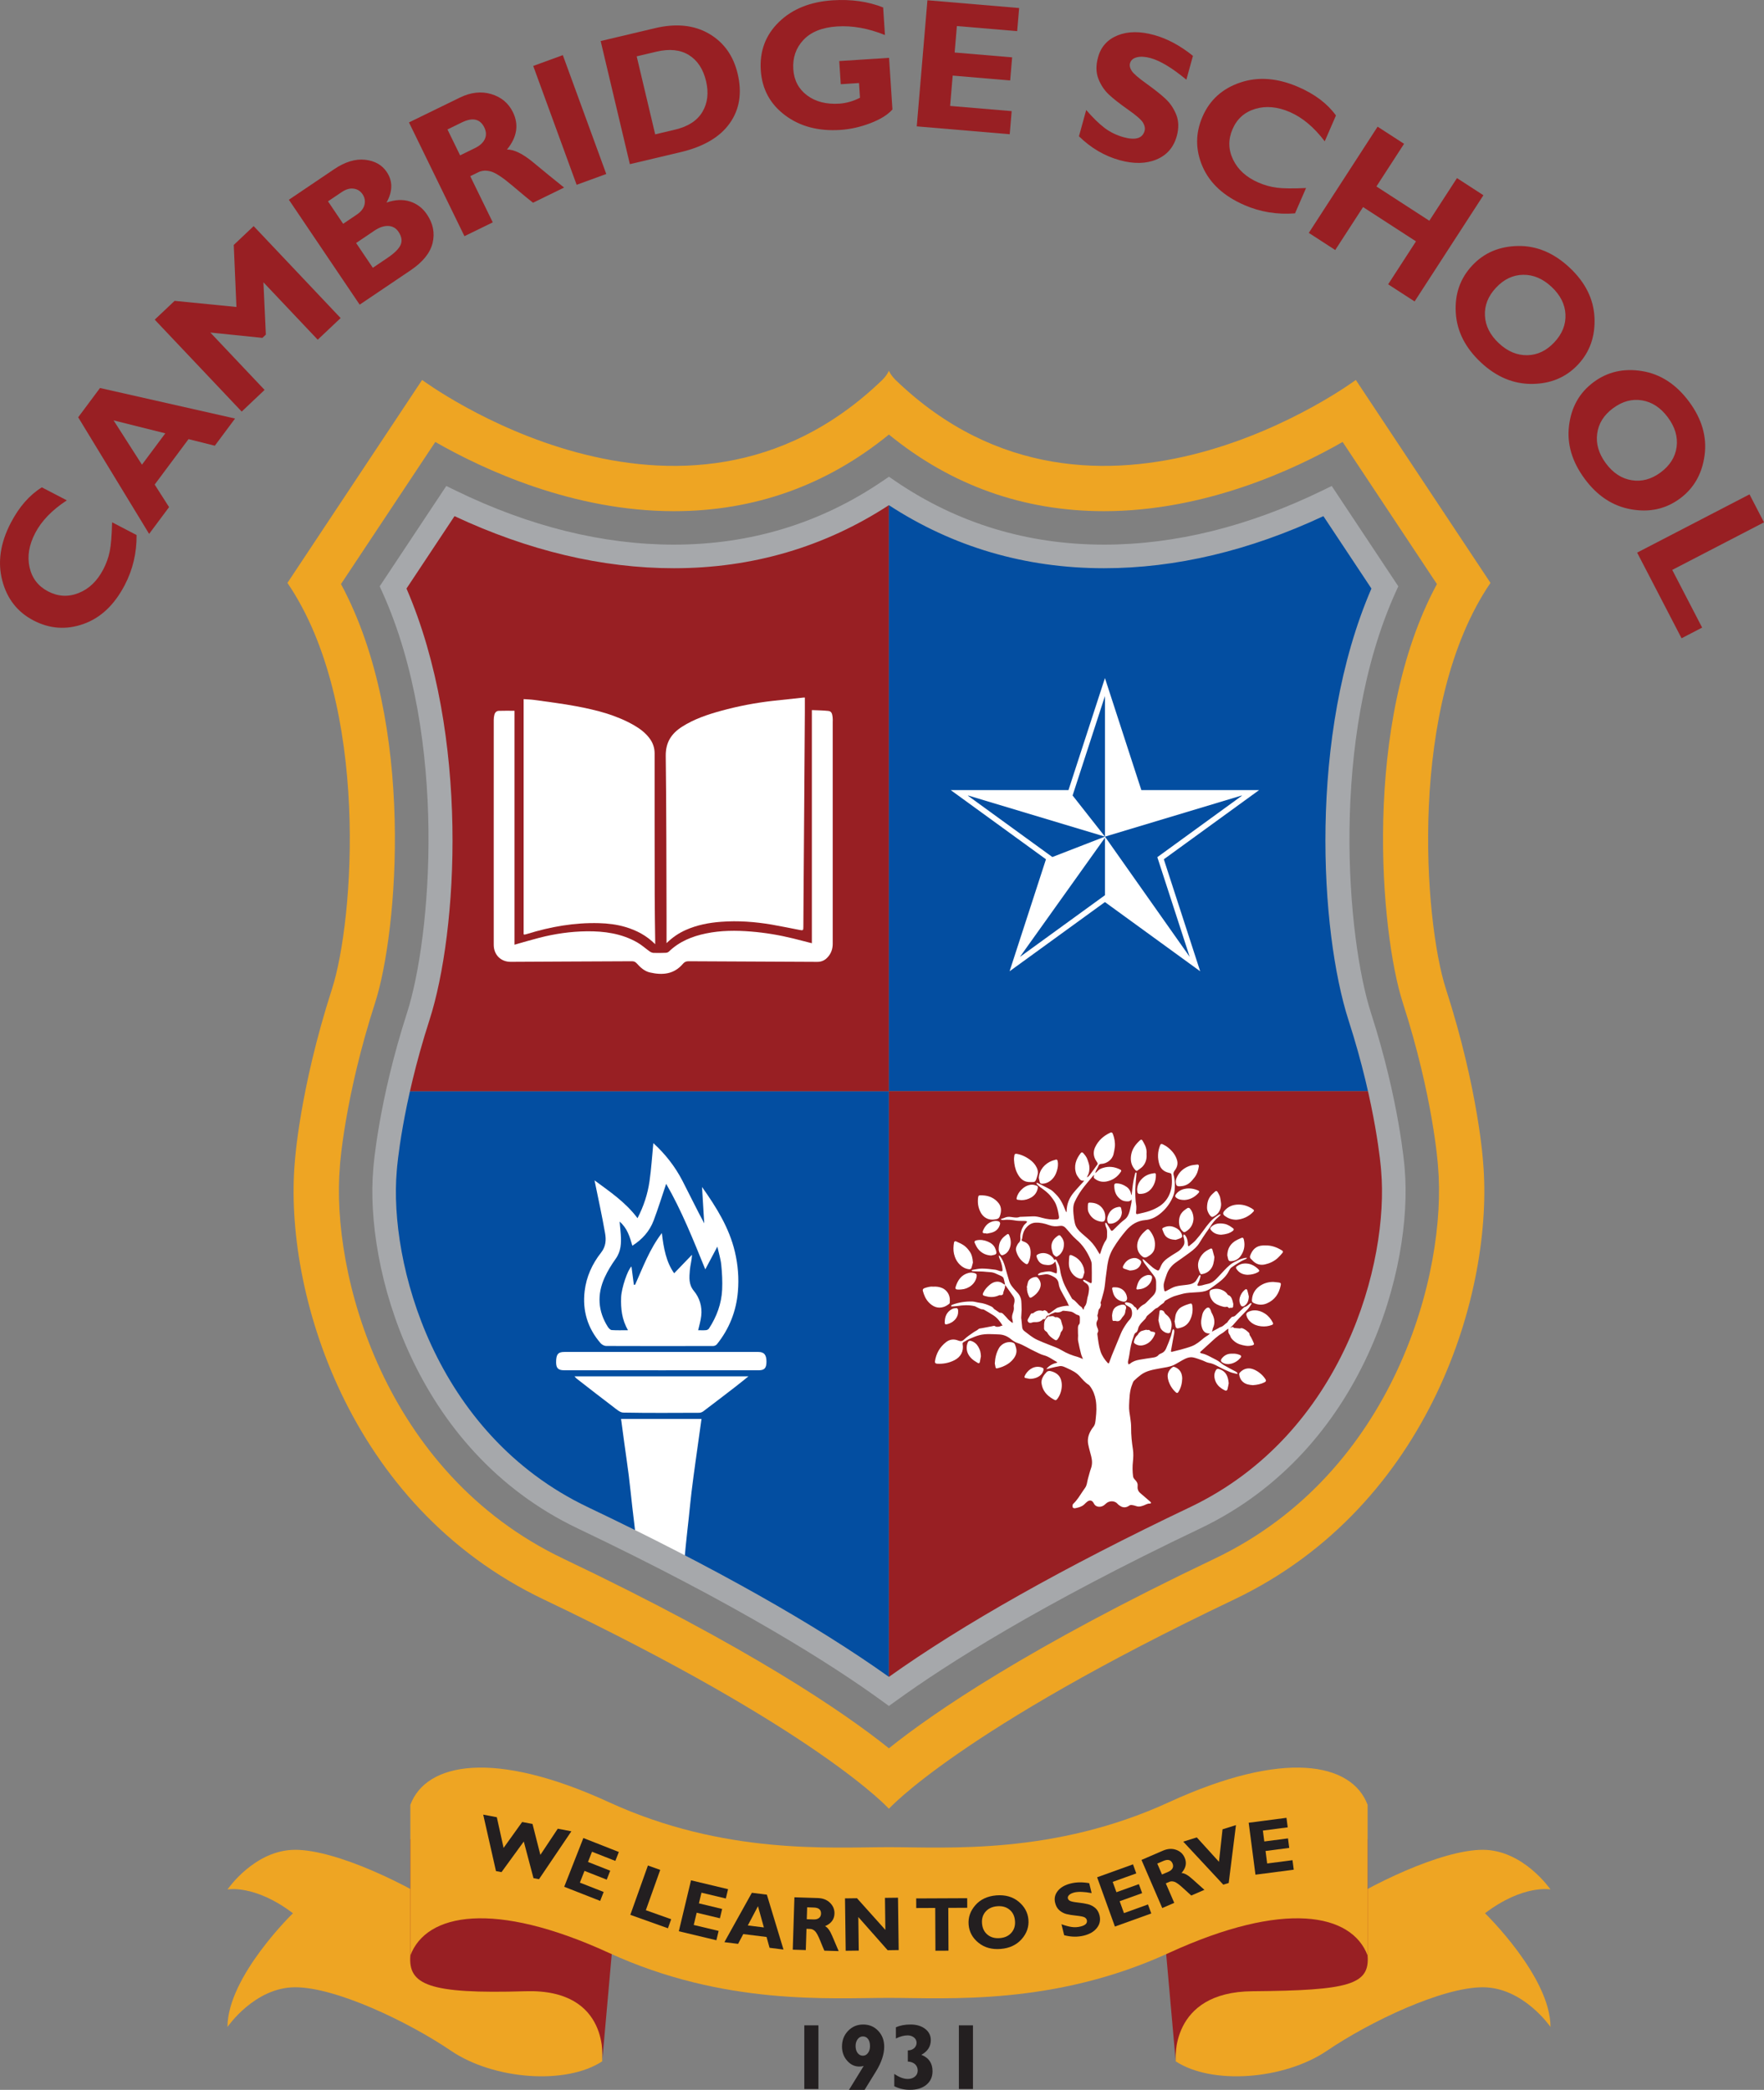
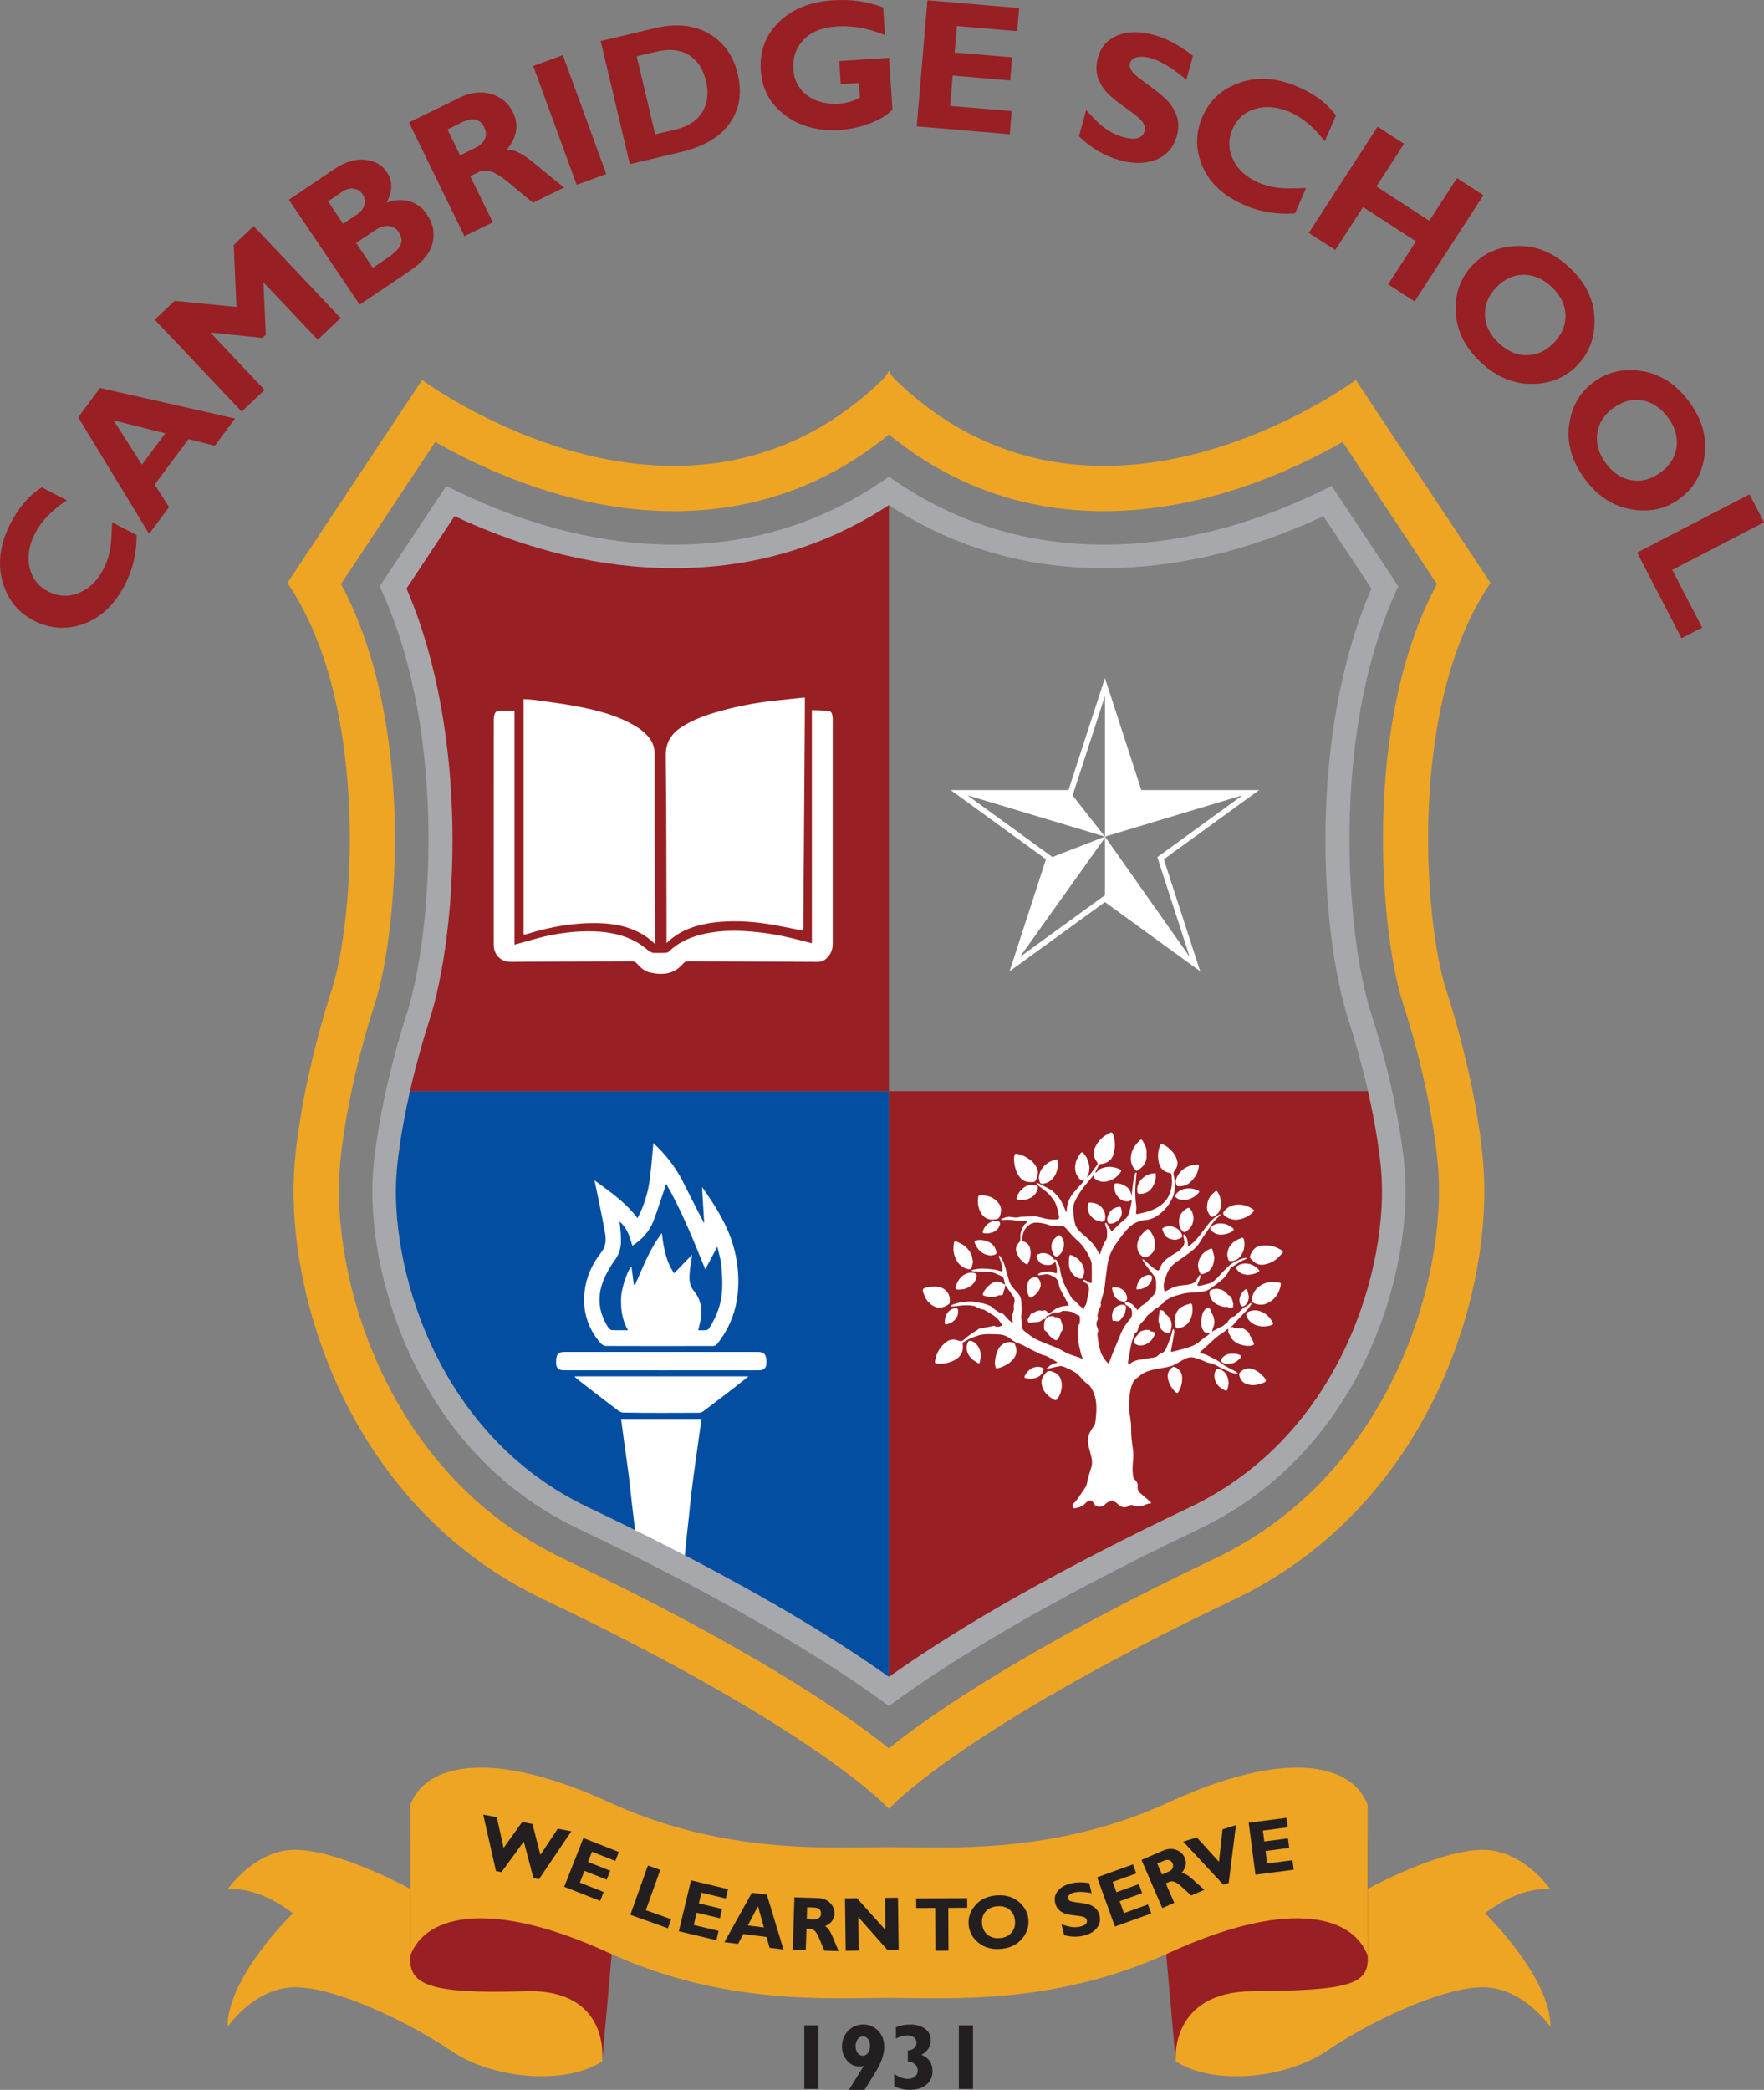
<svg xmlns="http://www.w3.org/2000/svg" xmlns:xlink="http://www.w3.org/1999/xlink" version="1.1" id="Layer_1" x="0px" y="0px" width="137.925px" height="163.402px" viewBox="-317.001 38 137.925 163.402" enable-background="new -317.001 38 137.925 163.402" xml:space="preserve">
  <rect x="-317.001" y="38" width="137.925" height="163.402" fill="#808080" stroke="none" />
  <g>
    <path fill-rule="evenodd" clip-rule="evenodd" fill="#034EA1" d="M-247.498,123.32h-38.396c-0.812,3.655-0.992,5.995-0.996,6.047   l-0.01,0.122c-0.64,7.356,2.996,21.241,15.471,27.187c12.144,5.788,19.539,10.382,23.93,13.572V123.32z" />
    <g>
      <defs>
        <path id="SVGID_1_" d="M-247.498,123.32h-38.396c-0.812,3.655-0.992,5.995-0.996,6.047l-0.01,0.122     c-0.64,7.356,2.996,21.241,15.471,27.187c12.144,5.788,19.539,10.382,23.93,13.572V123.32z" />
      </defs>
      <clipPath id="SVGID_2_">
        <use xlink:href="#SVGID_1_" overflow="visible" />
      </clipPath>
      <g clip-path="url(#SVGID_2_)">
        <path fill-rule="evenodd" clip-rule="evenodd" fill="#FFFFFF" d="M-263.225,176.271c-1.398,0-2.758,0-4.113,0     c0.131-0.717,0.271-1.427,0.388-2.142c0.07-0.424,0.134-0.854,0.148-1.282c0.058-1.833,0.114-3.667,0.129-5.501     c0.007-1.028-0.062-2.06-0.126-3.086c-0.066-1.058-0.169-2.11-0.252-3.166c-0.069-0.86-0.12-1.719-0.203-2.58     c-0.091-0.919-0.212-1.839-0.317-2.758c-0.091-0.8-0.17-1.603-0.269-2.405c-0.117-0.901-0.25-1.807-0.373-2.709     c-0.077-0.559-0.15-1.118-0.228-1.697c2.108,0,4.169,0,6.289,0c-0.056,0.404-0.11,0.8-0.167,1.196     c-0.099,0.713-0.204,1.423-0.299,2.136c-0.11,0.798-0.22,1.595-0.316,2.396c-0.079,0.651-0.137,1.306-0.208,1.957     c-0.083,0.759-0.171,1.521-0.246,2.278c-0.056,0.558-0.101,1.119-0.144,1.679c-0.088,1.128-0.177,2.262-0.259,3.392     c-0.03,0.434-0.059,0.866-0.064,1.299c-0.029,1.802-0.108,3.609-0.054,5.408C-263.853,172.555-263.728,174.428-263.225,176.271z" />
        <path fill-rule="evenodd" clip-rule="evenodd" fill="#FFFFFF" d="M-270.515,130.291c1.17,0.867,2.42,1.698,3.36,2.957     c0.486-0.938,0.795-1.891,0.938-2.883c0.142-0.99,0.203-1.992,0.3-2.985c0.924,0.842,1.692,1.818,2.271,2.935     c0.57,1.103,1.109,2.221,1.708,3.337c-0.055-0.916-0.111-1.833-0.172-2.844c1.143,1.617,2.123,3.195,2.566,5.057     c0.247,1.033,0.327,2.077,0.239,3.119c-0.126,1.526-0.673,2.917-1.641,4.121c-0.062,0.075-0.188,0.136-0.282,0.136     c-2.794,0.008-5.591,0.01-8.386-0.002c-0.144-0.003-0.328-0.104-0.429-0.219c-1.014-1.17-1.426-2.541-1.245-4.068     c0.131-1.119,0.593-2.135,1.284-3.011c0.384-0.486,0.406-1.006,0.312-1.525C-269.931,133.039-270.233,131.674-270.515,130.291z      M-260.913,135.474c-0.325,0.614-0.621,1.175-0.942,1.775c-0.948-2.326-1.854-4.603-3.06-6.688     c-0.324,0.96-0.624,1.925-0.978,2.868c-0.317,0.84-0.895,1.485-1.666,1.972c-0.201-0.696-0.394-1.375-0.997-1.887     c0.033,0.362,0.072,0.681,0.092,0.999c0.046,0.672,0.027,1.318-0.396,1.909c-0.329,0.46-0.631,0.952-0.866,1.467     c-0.601,1.321-0.531,2.624,0.255,3.864c0.068,0.104,0.193,0.235,0.299,0.243c0.406,0.029,0.816,0.012,1.275,0.012     c-0.485-0.833-0.574-1.697-0.538-2.594c0.029-0.699,0.512-2.146,0.808-2.388c0.06,0.46,0.124,0.944,0.186,1.429     c0.032,0,0.067-0.001,0.099-0.001c0.611-1.369,1.131-2.788,2.091-4.044c0.136,1.182,0.339,2.27,0.962,3.146     c0.467-0.485,0.93-0.966,1.393-1.447c-0.016,0.441-0.136,0.823-0.167,1.214c-0.042,0.551-0.106,1.099,0.308,1.601     c0.456,0.551,0.663,1.229,0.583,1.955c-0.04,0.379-0.153,0.746-0.24,1.13c0.181,0,0.396,0.013,0.612-0.005     c0.082-0.007,0.188-0.061,0.232-0.129c0.603-0.923,0.978-1.936,1.031-3.038c0.029-0.644-0.003-1.295-0.069-1.936     C-260.653,136.429-260.801,135.97-260.913,135.474z" />
        <path fill-rule="evenodd" clip-rule="evenodd" fill="#FFFFFF" d="M-272.082,145.614c4.545,0,9.033,0,13.602,0     c-0.396,0.318-0.732,0.593-1.076,0.858c-0.818,0.63-1.635,1.257-2.46,1.88c-0.087,0.062-0.21,0.111-0.316,0.111     c-1.979,0.008-3.96,0.022-5.938-0.015c-0.253-0.005-0.523-0.253-0.755-0.428c-0.97-0.734-1.927-1.481-2.888-2.228     C-271.964,145.754-272.001,145.704-272.082,145.614z" />
        <path fill-rule="evenodd" clip-rule="evenodd" fill="#FFFFFF" d="M-265.289,145.142c-2.535,0-5.065,0-7.598-0.003     c-0.463,0-0.628-0.16-0.633-0.61c-0.004-0.627,0.146-0.822,0.646-0.822c5.053,0,10.109,0,15.164,0     c0.458,0,0.64,0.227,0.638,0.769c-0.005,0.499-0.157,0.664-0.618,0.664C-260.223,145.142-262.756,145.142-265.289,145.142z" />
        <path fill-rule="evenodd" clip-rule="evenodd" fill="#FFFFFF" d="M-265.328,179.347c-0.729,0-1.457,0-2.186,0     c-0.404-0.002-0.585-0.185-0.586-0.593c-0.002-0.467-0.002-0.937,0-1.401c0.001-0.418,0.164-0.607,0.575-0.61     c1.488-0.007,2.978-0.007,4.465,0c0.336,0,0.561,0.231,0.567,0.572c0.01,0.488,0.01,0.978-0.002,1.466     c-0.007,0.396-0.191,0.564-0.585,0.566C-263.828,179.347-264.577,179.347-265.328,179.347z" />
        <path fill-rule="evenodd" clip-rule="evenodd" fill="#FFFFFF" d="M-265.296,179.807c0.51,0,1.021,0.008,1.531-0.002     c0.293-0.008,0.369,0.139,0.366,0.4c-0.002,0.253-0.081,0.385-0.352,0.385c-1.032-0.005-2.063-0.008-3.097,0     c-0.29,0.002-0.342-0.17-0.336-0.398c0.002-0.231,0.076-0.392,0.356-0.387C-266.318,179.815-265.805,179.807-265.296,179.807z" />
      </g>
    </g>
    <path fill-rule="evenodd" clip-rule="evenodd" fill="#981F23" d="M-284.301,117.489c-0.699,2.162-1.212,4.135-1.593,5.831h38.396   V76.389h-0.002c-4.992,3.398-10.634,5.118-16.806,5.118c-6.798,0-12.913-2.101-17.481-4.326l-4.477,6.747   C-281.01,95.578-282.298,111.274-284.301,117.489z" />
-     <path fill-rule="evenodd" clip-rule="evenodd" fill="#034EA1" d="M-247.498,123.32h38.403c-0.377-1.695-0.893-3.67-1.588-5.831   c-2.006-6.215-3.295-21.912,1.958-33.562l-4.478-6.748c-4.566,2.225-10.681,4.326-17.479,4.327c-6.183,0-11.825-1.719-16.816-5.116   V123.32z" />
    <path fill-rule="evenodd" clip-rule="evenodd" fill="#981F23" d="M-208.099,129.349c-0.003-0.034-0.181-2.373-0.995-6.029h-38.403   v46.931c4.391-3.19,11.786-7.787,23.939-13.575c12.475-5.945,16.108-19.83,15.466-27.229L-208.099,129.349z" />
    <path fill-rule="evenodd" clip-rule="evenodd" fill="#EEA523" d="M-203.949,115.315c-1.709-5.303-3.005-22.217,3.487-31.739   l-10.529-15.869c0,0-20.294,15.108-35.965,0.022c0,0-0.389-0.368-0.542-0.743c-0.153,0.375-0.541,0.743-0.541,0.743   c-15.663,15.086-35.957-0.022-35.957-0.022l-10.531,15.869c6.491,9.521,5.198,26.436,3.487,31.739   c-2.558,7.934-2.911,13.561-2.911,13.561c-0.864,9.953,4.055,26.839,19.477,34.19c21.453,10.223,26.976,16.358,26.976,16.358   s5.524-6.136,26.983-16.358c15.421-7.352,20.343-24.237,19.477-34.19C-201.038,128.876-201.387,123.25-203.949,115.315z    M-222.037,159.872c-14.527,6.921-21.974,12.029-25.461,14.824c-3.487-2.795-10.931-7.903-25.454-14.824   c-14.089-6.715-18.194-22.388-17.471-30.688l0.004-0.088c0.004-0.045,0.376-5.342,2.747-12.693   c1.757-5.443,3.21-21.847-2.668-32.736l7.374-11.111c3.843,2.199,10.798,5.413,18.659,5.412c6.285,0,11.928-2.013,16.809-5.991   c4.866,3.973,10.517,5.991,16.816,5.991l0,0c7.859-0.001,14.817-3.213,18.659-5.413l7.373,11.112   c-5.878,10.889-4.423,27.292-2.668,32.736c2.374,7.351,2.743,12.648,2.746,12.701l0.007,0.08   C-203.842,137.484-207.946,153.157-222.037,159.872z" />
    <g>
      <path fill="#A6A8AB" d="M-247.498,171.388l-0.541-0.394c-3.924-2.851-11.236-7.505-23.788-13.487    c-12.895-6.146-16.65-20.495-15.989-28.099l0.009-0.114c0.003-0.046,0.395-5.166,2.626-12.088    c1.88-5.822,3.243-21.447-1.922-32.899l-0.21-0.464l5.207-7.845l0.725,0.354c5.766,2.81,11.512,4.232,17.076,4.232    c5.973,0,11.453-1.667,16.289-4.957l0.52-0.353l0.516,0.353c4.833,3.29,10.314,4.957,16.301,4.957    c5.563,0,11.311-1.424,17.076-4.232l0.727-0.354l5.207,7.845l-0.212,0.464c-5.165,11.452-3.803,27.077-1.923,32.899    c2.229,6.919,2.621,12.032,2.626,12.083l0.007,0.091c0.662,7.607-3.093,21.982-15.989,28.128    c-12.558,5.982-19.867,10.637-23.793,13.487L-247.498,171.388z M-285.218,84.017c4.954,11.454,4.022,26.845,1.791,33.756    c-2.158,6.692-2.539,11.611-2.542,11.66l-0.01,0.128c-0.619,7.118,2.892,20.537,14.946,26.283    c9.865,4.7,17.777,9.163,23.535,13.268c5.759-4.104,13.672-8.567,23.543-13.268c12.054-5.746,15.563-19.192,14.943-26.317    l-0.008-0.109c-0.005-0.051-0.379-4.947-2.541-11.645c-2.229-6.912-3.164-22.302,1.79-33.756l-3.755-5.66    c-5.778,2.703-11.546,4.071-17.156,4.072c-6.15,0-11.801-1.659-16.819-4.931c-5.018,3.272-10.67,4.931-16.806,4.931    c-5.611,0.001-11.379-1.369-17.156-4.072L-285.218,84.017z" />
    </g>
    <g>
      <path fill="#EEA523" d="M-225.074,188.42c2.823,1.863,8.473,1.447,11.826-0.826c3.354-2.276,9.003-4.961,12.181-4.961    c3.176,0,5.297,3.101,5.297,3.101s-2.121-0.416-5.121,1.86c0,0,5.121,4.961,5.121,8.891c0,0-2.121-3.104-5.297-3.104    c-3.178,0-8.827,2.688-12.181,4.964c-3.354,2.273-9.003,2.687-11.826,0.826V188.42z" />
      <path fill="#981F23" d="M-225.074,199.171c0,0-0.53-5.428,6.002-5.479c7.59-0.061,9.178-0.516,9.003-2.792v-9.097l-16.327,2.482    L-225.074,199.171z" />
      <path fill="#EEA523" d="M-269.915,188.42c-2.822,1.863-8.471,1.447-11.826-0.826c-3.354-2.276-9.001-4.961-12.178-4.961    c-3.179,0-5.295,3.101-5.295,3.101s2.117-0.416,5.118,1.86c0,0-5.118,4.961-5.118,8.891c0,0,2.117-3.104,5.295-3.104    c3.177,0,8.825,2.688,12.178,4.964c3.355,2.273,9.004,2.687,11.826,0.826V188.42z" />
      <path fill="#981F23" d="M-269.915,199.171c0,0,0.707-5.686-6-5.479c-7.589,0.233-9.18-0.516-9.002-2.792v-9.097l16.326,2.482    L-269.915,199.171z" />
      <path fill="#EEA523" d="M-225.604,178.913c-9.006,4.132-17.304,3.514-21.892,3.514c-4.59,0-12.885,0.618-21.889-3.514    c-9.001-4.137-14.297-3.101-15.532,0.206v11.782c1.235-3.307,6.531-4.341,15.532-0.206c9.003,4.136,17.298,3.516,21.889,3.516    c4.588,0,12.886,0.62,21.892-3.516c9.003-4.135,14.297-3.101,15.535,0.206v-11.782    C-211.307,175.812-216.601,174.776-225.604,178.913z" />
    </g>
    <g>
      <path fill-rule="evenodd" clip-rule="evenodd" fill="#FFFFFF" d="M-232.326,144.261c-0.056-0.15-0.119-0.274-0.15-0.403    c-0.085-0.338-0.166-0.677-0.229-1.02c-0.026-0.134-0.002-0.274-0.002-0.413c-0.003-0.129-0.015-0.258-0.01-0.387    c0.005-0.17-0.036-0.355,0.1-0.503c0.027-0.027,0.039-0.073,0.042-0.112c0.007-0.136,0.015-0.274,0.007-0.413    c-0.005-0.097-0.036-0.168-0.17-0.194c-0.122-0.024-0.229-0.129-0.344-0.189c-0.059-0.031-0.122-0.061-0.183-0.073    c-0.19-0.029-0.383-0.054-0.575-0.068c-0.054-0.005-0.119,0.022-0.163,0.054c-0.078,0.059-0.334,0.104-0.427,0.07    c-0.029-0.01-0.072-0.002-0.1,0.008c-0.106,0.041-0.207,0.085-0.312,0.131c-0.039,0.02-0.07,0.044-0.109,0.068    c-0.027,0.018-0.066,0.056-0.088,0.051c-0.104-0.028-0.126,0.044-0.158,0.109c-0.024,0.049-0.05,0.096-0.083,0.139    c-0.016,0.02-0.056,0.042-0.07,0.034c-0.084-0.044-0.119,0.015-0.173,0.062c-0.174,0.154-0.39,0.174-0.613,0.162    c-0.058-0.003-0.119,0.012-0.174,0.034c-0.121,0.046-0.229,0.038-0.299-0.047c-0.066-0.085-0.058-0.172,0.006-0.267    c0.069-0.109,0.122-0.227,0.188-0.336c0.02-0.034,0.07-0.08,0.091-0.072c0.093,0.034,0.128-0.034,0.188-0.073    c0.184-0.127,0.386-0.178,0.608-0.127c0.034,0.008,0.085,0.02,0.101,0.003c0.113-0.109,0.188,0.007,0.277,0.041    c0.015,0.005,0.029,0.032,0.035,0.052c0.046,0.109,0.123,0.139,0.218,0.07c0.174-0.119,0.337-0.248,0.51-0.367    c0.039-0.027,0.09-0.038,0.137-0.055c0.229-0.079,0.465-0.122,0.704-0.139c0.031-0.002,0.061,0.01,0.124,0.02    c-0.063-0.145-0.115-0.273-0.181-0.395c-0.153-0.287-0.324-0.568-0.471-0.86c-0.072-0.146-0.126-0.312-0.148-0.474    c-0.031-0.232-0.136-0.396-0.331-0.517c-0.178-0.108-0.357-0.198-0.562-0.231c-0.062-0.011-0.129,0-0.193,0.009    c-0.15,0.02-0.301,0.049-0.451,0.07c-0.026,0.003-0.059-0.016-0.083-0.024c0.012-0.031,0.014-0.079,0.04-0.094    c0.067-0.041,0.139-0.086,0.215-0.101c0.208-0.041,0.42-0.091,0.63-0.089c0.148,0.003,0.298,0.083,0.443,0.129    c0.039,0.011,0.095,0.039,0.117,0.023c0.023-0.018,0.029-0.076,0.032-0.117c0.021-0.24-0.037-0.474-0.094-0.706    c-0.007-0.03-0.021-0.06-0.039-0.1c-0.216,0.323-0.535,0.3-0.845,0.249c-0.345-0.059-0.516-0.315-0.61-0.629    c-0.024-0.079,0.008-0.126,0.08-0.166c0.49-0.274,1.088-0.014,1.285,0.388c0.008,0.013,0.018,0.021,0.034,0.04    c0.065-0.082,0.124-0.051,0.163,0.021c0.078,0.153,0.168,0.307,0.217,0.47c0.066,0.23,0.08,0.474,0.144,0.702    c0.074,0.266,0.156,0.53,0.275,0.777c0.166,0.352,0.368,0.684,0.556,1.023c0.015,0.024,0.029,0.055,0.054,0.067    c0.28,0.145,0.424,0.441,0.685,0.607c0.07,0.044,0.103,0.144,0.165,0.233c0.024-0.059,0.039-0.095,0.052-0.131    c0.013-0.033,0.01-0.078,0.032-0.103c0.216-0.241,0.177-0.565,0.27-0.846c0.047-0.137,0.062-0.285,0.081-0.43    c0.034-0.248-0.02-0.461-0.259-0.596c-0.061-0.034-0.111-0.08-0.161-0.129c-0.02-0.021-0.026-0.06-0.036-0.093    c0.031-0.007,0.071-0.03,0.096-0.019c0.134,0.065,0.268,0.131,0.395,0.209c0.136,0.082,0.185,0.067,0.189-0.089    c0.005-0.451,0.007-0.902-0.005-1.353c-0.005-0.126-0.049-0.258-0.1-0.375c-0.259-0.592-0.604-1.128-1.097-1.542    c-0.318-0.271-0.558-0.601-0.836-0.902c-0.136-0.148-0.291-0.197-0.481-0.164c-0.278,0.049-0.546,0.035-0.816-0.063    c-0.342-0.123-0.691-0.209-1.063-0.192c-0.312,0.015-0.544,0.169-0.739,0.404c-0.184,0.223-0.263,0.479-0.295,0.759    c-0.005,0.044-0.011,0.09-0.03,0.126c-0.055,0.092-0.005,0.129,0.07,0.161c0.012,0.006,0.025,0.012,0.041,0.017    c0.442,0.134,0.568,0.481,0.569,0.874c0.002,0.271-0.056,0.525-0.164,0.773c-0.062,0.141-0.13,0.169-0.261,0.081    c-0.358-0.238-0.596-0.569-0.707-0.985c-0.059-0.218,0.045-0.405,0.155-0.583c0.008-0.011,0.019-0.022,0.029-0.031    c0.125-0.113,0.168-0.233,0.143-0.417c-0.025-0.174,0.027-0.366,0.075-0.541c0.039-0.142,0.109-0.277,0.185-0.405    c0.054-0.086,0.143-0.149,0.214-0.226c0.023-0.026,0.038-0.059,0.058-0.087c-0.032-0.017-0.06-0.044-0.09-0.047    c-0.084-0.009-0.167-0.007-0.25-0.009c-0.166-0.005-0.336,0.002-0.498-0.021c-0.332-0.051-0.661-0.105-0.996-0.051    c-0.013,0-0.029,0.004-0.045,0.002c-0.056-0.01-0.161-0.015-0.161-0.034c-0.015-0.09,0.077-0.069,0.127-0.089    c0.089-0.035,0.177-0.069,0.267-0.098c0.18-0.056,0.36-0.02,0.541,0.005c0.175,0.022,0.353,0.047,0.524-0.026    c0.024-0.009,0.051-0.008,0.077-0.008c0.311-0.013,0.623-0.021,0.937-0.037c0.263-0.016,0.509,0.051,0.759,0.12    c0.368,0.103,0.748,0.147,1.132,0.117c0.139-0.012,0.185-0.082,0.165-0.219c-0.046-0.329-0.112-0.649-0.236-0.959    c-0.095-0.234-0.243-0.425-0.399-0.621c-0.222-0.284-0.509-0.493-0.8-0.7c-0.105-0.076-0.202-0.168-0.3-0.258    c-0.019-0.02-0.018-0.062-0.026-0.095c0.031,0.001,0.064-0.008,0.091,0.004c0.345,0.176,0.698,0.342,1.035,0.534    c0.151,0.091,0.275,0.234,0.404,0.36c0.362,0.36,0.565,0.813,0.747,1.28c0.01,0.035,0.032,0.067,0.05,0.1    c0.01-0.001,0.02-0.002,0.029-0.004c0.002-0.032,0.005-0.066,0.007-0.1c0.013-0.518,0.192-0.975,0.514-1.374    c0.236-0.294,0.5-0.565,0.751-0.847c0.033-0.038,0.062-0.077,0.109-0.134c-0.181,0.032-0.305-0.028-0.393-0.159    c-0.083-0.118-0.183-0.235-0.229-0.367c-0.215-0.608-0.031-1.141,0.349-1.625c0.058-0.07,0.129-0.07,0.189-0.007    c0.144,0.157,0.277,0.324,0.344,0.534c0.048,0.156,0.112,0.311,0.134,0.469c0.034,0.273,0.005,0.543-0.137,0.79    c-0.015,0.025-0.021,0.053-0.034,0.082c-0.002,0.001,0.003,0.006,0.008,0.032c0.061-0.054,0.127-0.092,0.168-0.148    c0.219-0.289,0.434-0.582,0.644-0.88c0.017-0.025,0.002-0.088-0.018-0.123c-0.051-0.1-0.129-0.186-0.175-0.288    c-0.144-0.307-0.139-0.616,0.004-0.924c0.249-0.523,0.652-0.883,1.168-1.126c0.109-0.054,0.168-0.03,0.215,0.086    c0.126,0.327,0.189,0.671,0.157,1.024c-0.02,0.186-0.061,0.37-0.102,0.554c-0.104,0.46-0.55,0.757-0.971,0.77    c-0.095,0.003-0.163,0.043-0.204,0.146c-0.049,0.131-0.127,0.253-0.19,0.379c-0.029,0.058-0.054,0.117-0.056,0.193    c0.056-0.052,0.119-0.096,0.168-0.153c0.117-0.137,0.272-0.206,0.434-0.255c0.467-0.147,0.916-0.083,1.35,0.136    c0.082,0.042,0.09,0.095,0.041,0.168c-0.265,0.41-0.642,0.666-1.118,0.76c-0.326,0.063-0.635-0.002-0.908-0.205    c-0.078-0.059-0.126-0.123-0.075-0.223c0.01-0.02,0.007-0.045-0.008-0.078c-0.043,0.048-0.09,0.096-0.132,0.147    c-0.277,0.341-0.574,0.669-0.828,1.025c-0.212,0.296-0.399,0.617-0.548,0.949c-0.127,0.283-0.117,0.605-0.088,0.913    c0.022,0.257,0.056,0.514,0.117,0.763c0.078,0.319,0.295,0.555,0.533,0.767c0.218,0.196,0.446,0.375,0.65,0.579    c0.278,0.273,0.487,0.596,0.678,0.934c0.021,0.035,0.046,0.068,0.085,0.126c0.024-0.062,0.046-0.099,0.056-0.138    c0.104-0.337,0.215-0.673,0.419-0.964c0.121-0.182,0.08-0.379,0.09-0.569c0.007-0.165-0.013-0.325-0.088-0.478    c-0.039-0.074-0.044-0.167-0.059-0.252c-0.002-0.02,0.018-0.061,0.027-0.062c0.026-0.001,0.061,0.01,0.075,0.029    c0.103,0.161,0.209,0.32,0.302,0.486c0.068,0.123,0.119,0.145,0.224,0.048c0.189-0.18,0.369-0.368,0.562-0.549    c0.103-0.096,0.214-0.184,0.326-0.269c0.211-0.155,0.313-0.382,0.382-0.62c0.068-0.239,0.109-0.487,0.158-0.733    c0.012-0.062,0.002-0.129,0.002-0.22c-0.141,0.194-0.326,0.154-0.501,0.136c-0.192-0.02-0.34-0.12-0.477-0.248    c-0.289-0.271-0.374-0.617-0.372-0.997c0-0.096,0.056-0.149,0.163-0.149c0.297,0.004,0.564,0.103,0.81,0.277    c0.212,0.154,0.316,0.368,0.36,0.62c0.007,0,0.02,0,0.029,0c0.01-0.084,0.021-0.168,0.028-0.25    c0.042-0.431,0.096-0.858,0.21-1.277c0.017-0.056,0.02-0.115,0.038-0.169c0.01-0.026,0.044-0.046,0.066-0.067    c0.015,0.025,0.041,0.052,0.039,0.076c-0.015,0.195-0.034,0.389-0.054,0.584c-0.01,0.095-0.015,0.188-0.022,0.281    c-0.036,0.444-0.029,0.887,0.008,1.328c0.012,0.134,0.044,0.266,0.051,0.399c0.005,0.147,0,0.296-0.02,0.444    c-0.015,0.125,0.02,0.182,0.139,0.149c0.312-0.074,0.625-0.135,0.927-0.241c0.277-0.101,0.555-0.227,0.798-0.392    c0.374-0.252,0.64-0.599,0.795-1.034c0.153-0.417,0.165-0.843,0.126-1.276c-0.021-0.237-0.021-0.229-0.267-0.291    c-0.341-0.086-0.589-0.296-0.696-0.638c-0.158-0.507-0.139-1.011,0.059-1.506c0.039-0.097,0.1-0.126,0.209-0.071    c0.142,0.069,0.28,0.148,0.399,0.244c0.323,0.257,0.583,0.566,0.707,0.969c0.095,0.305,0.02,0.579-0.165,0.821    c-0.088,0.115-0.134,0.218-0.095,0.366c0.109,0.392,0.104,0.792,0.078,1.191c-0.022,0.275-0.132,0.535-0.261,0.78    c-0.222,0.421-0.521,0.777-0.893,1.071c-0.333,0.266-0.705,0.446-1.136,0.481c-0.625,0.051-1.108,0.353-1.508,0.821    c-0.367,0.432-0.705,0.886-0.997,1.374c-0.243,0.402-0.389,0.841-0.459,1.307c-0.049,0.354-0.093,0.711-0.142,1.066    c-0.031,0.271-0.051,0.542-0.102,0.81c-0.044,0.237-0.117,0.471-0.178,0.705c-0.034,0.118-0.073,0.236-0.107,0.355    c-0.005,0.016-0.015,0.04-0.01,0.052c0.068,0.111,0.024,0.213-0.023,0.315c-0.01,0.021,0,0.061-0.015,0.071    c-0.178,0.136-0.117,0.357-0.195,0.527c-0.024,0.051,0,0.129,0.015,0.189c0.024,0.093,0.02,0.171-0.032,0.258    c-0.106,0.187-0.08,0.379,0.005,0.571c0.057,0.124,0.103,0.253,0.018,0.389c-0.02,0.029-0.024,0.076-0.02,0.114    c0.054,0.453,0.104,0.91,0.248,1.348c0.117,0.341,0.316,0.637,0.56,0.899c0.065,0.071,0.103,0.015,0.122-0.044    c0.07-0.185,0.129-0.372,0.204-0.554c0.224-0.553,0.459-1.102,0.684-1.659c0.116-0.294,0.279-0.559,0.457-0.819    c0.077-0.116,0.17-0.226,0.265-0.33c0.217-0.24,0.204-0.596,0.1-0.829c-0.024-0.052-0.075-0.098-0.124-0.132    c-0.095-0.063-0.199-0.108-0.292-0.178c-0.041-0.03-0.051-0.099-0.08-0.15c0.047-0.016,0.09-0.052,0.132-0.047    c0.229,0.027,0.439,0.091,0.581,0.296c0.012,0.021,0.029,0.046,0.051,0.054c0.124,0.047,0.168,0.155,0.209,0.284    c0.049-0.059,0.088-0.107,0.129-0.156c0.119-0.146,0.268-0.255,0.436-0.342c0.07-0.037,0.124-0.099,0.18-0.154    c0.151-0.148,0.295-0.303,0.445-0.45c0.183-0.178,0.292-0.387,0.284-0.647c0-0.166,0.008-0.333,0-0.501    c-0.005-0.188-0.08-0.348-0.196-0.494c-0.246-0.316-0.486-0.634-0.723-0.956c-0.063-0.083-0.1-0.186-0.144-0.278    c0.01-0.011,0.02-0.02,0.032-0.029c0.038,0.024,0.077,0.044,0.111,0.073c0.217,0.192,0.428,0.39,0.649,0.576    c0.095,0.079,0.204,0.141,0.312,0.199c0.119,0.064,0.163,0.05,0.229-0.071c0.046-0.089,0.085-0.186,0.124-0.278    c0.106-0.237,0.287-0.414,0.488-0.56c0.241-0.174,0.494-0.333,0.749-0.484c0.214-0.125,0.382-0.294,0.504-0.499    c0.139-0.225,0.067-0.459,0.012-0.688c-0.007-0.024-0.029-0.05-0.024-0.072c0.01-0.046,0.027-0.09,0.044-0.135    c0.032,0.022,0.075,0.035,0.098,0.065c0.178,0.225,0.219,0.49,0.226,0.767c0.003,0.029,0.008,0.064,0.024,0.087    c0.008,0.009,0.057,0,0.075-0.016c0.168-0.141,0.346-0.269,0.491-0.429c0.225-0.252,0.436-0.517,0.63-0.791    c0.297-0.412,0.597-0.816,1.024-1.104c0.068-0.046,0.141-0.09,0.211-0.128c0.029-0.016,0.068-0.01,0.112,0.01    c-0.063,0.062-0.119,0.13-0.185,0.184c-0.272,0.212-0.467,0.482-0.649,0.771c-0.1,0.159-0.222,0.305-0.326,0.462    c-0.165,0.249-0.34,0.497-0.491,0.756c-0.199,0.336-0.488,0.578-0.793,0.802c-0.345,0.255-0.695,0.498-1.045,0.745    c-0.339,0.234-0.589,0.538-0.732,0.925c-0.078,0.213-0.148,0.432-0.212,0.649c-0.061,0.201-0.034,0.404,0.01,0.604    c0.02,0.099,0.063,0.117,0.156,0.068c0.144-0.077,0.289-0.154,0.433-0.231c0.214-0.115,0.45-0.159,0.686-0.194    c0.241-0.035,0.486-0.046,0.723-0.096c0.188-0.04,0.372-0.119,0.491-0.285c0.087-0.122,0.153-0.26,0.233-0.389    c0.017-0.027,0.051-0.043,0.075-0.061c0.017,0.026,0.051,0.062,0.049,0.084c-0.032,0.129-0.073,0.255-0.117,0.381    c-0.031,0.086-0.077,0.165-0.114,0.247c-0.041,0.102,0,0.154,0.109,0.142c0.081-0.009,0.158-0.022,0.238-0.04    c0.132-0.032,0.263-0.082,0.399-0.103c0.413-0.068,0.674-0.357,0.94-0.644c0.272-0.29,0.535-0.595,0.84-0.85    c0.204-0.173,0.464-0.278,0.707-0.4c0.132-0.062,0.277-0.097,0.421-0.137c0.054-0.015,0.112-0.01,0.202-0.015    c-0.029,0.042-0.039,0.071-0.059,0.08c-0.141,0.069-0.292,0.124-0.428,0.205c-0.243,0.143-0.484,0.291-0.713,0.454    c-0.085,0.061-0.15,0.16-0.197,0.256c-0.187,0.389-0.483,0.678-0.819,0.932c-0.224,0.168-0.445,0.336-0.676,0.496    c-0.243,0.168-0.525,0.227-0.814,0.253c-0.341,0.032-0.688,0.032-1.029,0.078c-0.255,0.032-0.501,0.12-0.749,0.183    c-0.306,0.072-0.578,0.226-0.851,0.378c-0.042,0.023-0.093,0.057-0.109,0.097c-0.044,0.118-0.146,0.16-0.236,0.225    c-0.095,0.066-0.18,0.147-0.27,0.224c-0.022,0.017-0.044,0.041-0.068,0.05c-0.199,0.059-0.313,0.236-0.47,0.353    c-0.092,0.066-0.172,0.148-0.26,0.22c-0.07,0.053-0.114,0.111-0.148,0.199c-0.044,0.097-0.144,0.17-0.217,0.252    c-0.062,0.068-0.131,0.132-0.187,0.202c-0.059,0.075-0.112,0.155-0.158,0.238c-0.027,0.049-0.034,0.104-0.051,0.158    c-0.034,0.121-0.052,0.248-0.181,0.318s-0.141,0.216-0.185,0.331c-0.168,0.433-0.25,0.887-0.313,1.345    c-0.024,0.167-0.063,0.335-0.098,0.503c-0.007,0.039-0.024,0.083-0.021,0.127c0.005,0.058,0.021,0.114,0.036,0.172    c0.049-0.021,0.109-0.033,0.148-0.067c0.202-0.171,0.442-0.246,0.693-0.292c0.353-0.065,0.702-0.112,1.055-0.166    c0.168-0.026,0.331-0.053,0.453-0.201c0.048-0.061,0.134-0.1,0.209-0.129c0.188-0.07,0.312-0.209,0.387-0.38    c0.136-0.309,0.258-0.622,0.372-0.94c0.059-0.156,0.077-0.324,0.121-0.484c0.01-0.036,0.049-0.068,0.073-0.102    c0.029,0.036,0.073,0.072,0.075,0.111c0.013,0.075,0,0.153-0.012,0.229c-0.078,0.45-0.161,0.897-0.243,1.348    c-0.018,0.087,0.015,0.106,0.092,0.087c0.222-0.053,0.443-0.106,0.664-0.167c0.287-0.083,0.581-0.158,0.861-0.266    c0.364-0.139,0.656-0.392,0.953-0.642c0.092-0.078,0.206-0.134,0.307-0.207c0.053-0.036,0.1-0.083,0.17-0.146    c-0.313,0.012-0.494-0.114-0.601-0.385c-0.103-0.265-0.119-0.535-0.056-0.812c0.019-0.1,0.038-0.199,0.061-0.299    c0.051-0.194,0.16-0.355,0.313-0.481c0.046-0.04,0.148-0.062,0.197-0.039c0.061,0.029,0.102,0.111,0.136,0.178    c0.032,0.061,0.037,0.141,0.07,0.201c0.229,0.395,0.316,0.8,0.103,1.232c-0.017,0.037-0.015,0.085-0.024,0.127    c-0.01,0.036-0.024,0.072-0.049,0.139c0.192-0.103,0.357-0.192,0.521-0.282c0.046-0.024,0.085-0.065,0.134-0.075    c0.227-0.049,0.355-0.246,0.535-0.36c0.036-0.024,0.051-0.078,0.08-0.116c0.088-0.102,0.173-0.209,0.268-0.304    c0.029-0.031,0.09-0.026,0.137-0.044c0.048-0.02,0.104-0.031,0.138-0.065c0.234-0.217,0.465-0.438,0.696-0.656    c0.007-0.007,0.015-0.019,0.024-0.02c0.191-0.04,0.32-0.18,0.464-0.295c0.02-0.015,0.051-0.018,0.09-0.029    c-0.002,0.044,0.005,0.079-0.007,0.097c-0.095,0.139-0.178,0.285-0.289,0.404c-0.205,0.231-0.434,0.443-0.643,0.667    c-0.178,0.189-0.341,0.388-0.513,0.578c-0.066,0.07-0.148,0.124-0.214,0.204c0.023-0.01,0.048-0.018,0.072-0.029    c0.078-0.044,0.151-0.093,0.219,0.017c0.01,0.015,0.047,0.018,0.071,0.02c0.109,0.008,0.219,0.018,0.328,0.027    c0.031,0,0.072,0.017,0.097,0.005c0.144-0.063,0.258,0.02,0.365,0.08c0.116,0.061,0.212,0.16,0.312,0.248    c0.024,0.02,0.046,0.051,0.046,0.083c0,0.114,0.078,0.187,0.129,0.279c0.088,0.153,0.155,0.318,0.224,0.481    c0.031,0.075-0.02,0.119-0.093,0.141c-0.185,0.054-0.369,0.071-0.562,0.039c-0.312-0.051-0.612-0.129-0.86-0.335    c-0.142-0.119-0.287-0.246-0.339-0.443c0-0.007-0.002-0.012-0.007-0.02c-0.046-0.08-0.109-0.155-0.131-0.243    c-0.022-0.087-0.005-0.185-0.005-0.289c-0.039,0.024-0.086,0.044-0.122,0.073c-0.124,0.092-0.233,0.204-0.362,0.279    c-0.367,0.209-0.664,0.506-0.971,0.786c-0.24,0.216-0.477,0.435-0.715,0.653c-0.02,0.02-0.046,0.063-0.043,0.066    c0.026,0.029,0.058,0.061,0.092,0.065c0.251,0.046,0.477,0.148,0.698,0.268c0.199,0.109,0.411,0.201,0.605,0.32    c0.165,0.101,0.309,0.244,0.477,0.344c0.289,0.17,0.589,0.325,0.888,0.481c0.078,0.041,0.146,0.082,0.168,0.167    c-0.003,0.013-0.013,0.027-0.02,0.039c-0.192-0.051-0.395-0.082-0.576-0.158c-0.329-0.138-0.652-0.286-0.961-0.457    c-0.219-0.116-0.428-0.216-0.679-0.255c-0.185-0.032-0.354-0.139-0.535-0.204c-0.224-0.078-0.442-0.166-0.671-0.217    c-0.318-0.07-0.601,0.065-0.87,0.214c-0.222,0.119-0.436,0.263-0.662,0.372c-0.338,0.161-0.705,0.192-1.064,0.261    c-0.543,0.104-1.095,0.18-1.55,0.534c-0.175,0.139-0.35,0.282-0.508,0.44c-0.068,0.068-0.093,0.178-0.132,0.272    c-0.221,0.532-0.221,1.095-0.248,1.658c-0.017,0.329,0.042,0.64,0.091,0.959c0.038,0.255,0.07,0.513,0.067,0.768    c-0.007,0.582,0.057,1.15,0.144,1.725c0.046,0.304,0.029,0.627-0.002,0.937c-0.042,0.389-0.037,0.775,0.012,1.162    c0.013,0.095,0.083,0.192,0.153,0.263c0.136,0.141,0.227,0.277,0.202,0.488c-0.022,0.205,0.029,0.399,0.199,0.543    c0.268,0.229,0.532,0.457,0.8,0.688c0.024,0.022,0.039,0.062,0.061,0.091c-0.036,0.017-0.07,0.051-0.106,0.048    c-0.168-0.015-0.302,0.078-0.45,0.134c-0.189,0.071-0.384,0.139-0.593,0.068c-0.122-0.041-0.243-0.075-0.37-0.09    c-0.063-0.01-0.144,0.01-0.197,0.046c-0.221,0.161-0.467,0.181-0.697,0.034c-0.078-0.051-0.161-0.104-0.219-0.175    c-0.222-0.261-0.645-0.246-0.876-0.041c-0.044,0.036-0.088,0.075-0.131,0.114c-0.181,0.16-0.455,0.211-0.662,0.097    c-0.076-0.039-0.142-0.119-0.181-0.197c-0.124-0.25-0.312-0.301-0.533-0.129c-0.085,0.063-0.151,0.146-0.231,0.217    c-0.205,0.175-0.453,0.238-0.709,0.287c-0.054,0.01-0.144-0.017-0.171-0.056c-0.033-0.052-0.026-0.134-0.017-0.202    c0.005-0.041,0.046-0.083,0.078-0.117c0.29-0.281,0.494-0.625,0.716-0.958c0.056-0.085,0.112-0.17,0.173-0.25    c0.158-0.207,0.161-0.462,0.225-0.698c0.083-0.279,0.144-0.564,0.243-0.834c0.114-0.313,0.098-0.62,0.022-0.932    c-0.078-0.323-0.181-0.645-0.242-0.973c-0.065-0.367,0.015-0.722,0.208-1.046c0.054-0.095,0.109-0.189,0.181-0.271    c0.177-0.2,0.177-0.45,0.206-0.688c0.054-0.467,0.078-0.941,0.003-1.413c-0.063-0.387-0.197-0.749-0.429-1.07    c-0.041-0.056-0.083-0.119-0.142-0.153c-0.272-0.172-0.473-0.418-0.685-0.653c-0.263-0.3-0.606-0.465-0.957-0.625    c-0.195-0.086-0.388-0.205-0.611-0.173c-0.234,0.034-0.461,0.095-0.689,0.148c-0.114,0.026-0.229,0.067-0.354,0.08    c0.22-0.284,0.521-0.421,0.857-0.504c-0.012-0.026-0.017-0.038-0.023-0.043c-0.344-0.183-0.646-0.436-1.039-0.533    c-0.237-0.061-0.459-0.196-0.685-0.297c-0.466-0.209-0.888-0.508-1.381-0.666c-0.186-0.059-0.358-0.183-0.512-0.307    c-0.272-0.221-0.577-0.345-0.928-0.357c-0.506-0.017-1.02-0.07-1.519,0.057c-0.271,0.07-0.531,0.187-0.789,0.296    c-0.157,0.068-0.299,0.168-0.447,0.248c-0.067,0.037-0.093,0.078-0.077,0.158c0.098,0.555-0.15,1.015-0.663,1.268    c-0.427,0.211-0.872,0.291-1.34,0.263c-0.123-0.008-0.18-0.073-0.163-0.192c0.095-0.615,0.385-1.124,0.878-1.503    c0.274-0.212,0.599-0.251,0.92-0.124c0.188,0.073,0.318,0.083,0.481-0.075c0.224-0.214,0.486-0.39,0.743-0.566    c0.121-0.088,0.265-0.134,0.376-0.244c0.057-0.056,0.166-0.056,0.253-0.072c0.269-0.054,0.536-0.103,0.804-0.151    c0.027-0.007,0.056-0.012,0.082-0.02c0.066-0.014,0.126-0.026,0.187,0.027c0.074,0.063,0.326,0.034,0.411-0.02    c0.045-0.029,0.106-0.029,0.151-0.041c-0.194-0.321-0.425-0.625-0.757-0.826c-0.231-0.144-0.458-0.287-0.694-0.416    c-0.066-0.039-0.166-0.022-0.242-0.049c-0.113-0.039-0.219-0.098-0.325-0.149c-0.062-0.027-0.117-0.069-0.182-0.082    c-0.446-0.104-0.893-0.077-1.343-0.009c-0.151,0.023-0.309,0.028-0.463,0.04c-0.028-0.088,0.017-0.115,0.075-0.139    c0.505-0.186,1.026-0.266,1.558-0.254c0.189,0.006,0.374,0.076,0.564,0.098c0.305,0.035,0.587,0.131,0.863,0.261    c0.097,0.044,0.196,0.093,0.256,0.195c0.023,0.039,0.079,0.063,0.121,0.093c0.095,0.065,0.191,0.131,0.286,0.196    c0.024,0.015,0.052,0.039,0.074,0.037c0.208-0.024,0.295,0.146,0.415,0.258c0.086,0.077,0.154,0.178,0.236,0.263    c0.071,0.07,0.15,0.136,0.229,0.198c0.033,0.029,0.072,0.049,0.109,0.073c0.011-0.007,0.018-0.015,0.026-0.02    c-0.012-0.083-0.015-0.17-0.039-0.247c-0.06-0.192-0.01-0.367,0.052-0.543c0.051-0.146,0.08-0.289,0.057-0.447    c-0.015-0.083,0.006-0.175,0.03-0.257c0.056-0.199,0.046-0.391-0.071-0.562c-0.204-0.293-0.412-0.582-0.618-0.87    c-0.017,0.009-0.029,0.014-0.027,0.015c0.035,0.232-0.126,0.421-0.143,0.641c-0.005,0.097-0.128,0.148-0.223,0.123    c-0.026-0.008-0.063-0.005-0.09,0.006c-0.316,0.147-0.641,0.177-0.977,0.091c-0.05-0.014-0.099-0.027-0.148-0.037    c-0.153-0.031-0.188-0.106-0.119-0.25c0.122-0.258,0.308-0.46,0.524-0.635c0.138-0.112,0.293-0.198,0.478-0.224    c0.213-0.03,0.4,0.029,0.569,0.163c0.035,0.03,0.075,0.052,0.136,0.065c-0.039-0.172-0.065-0.347-0.121-0.512    c-0.024-0.067-0.106-0.123-0.176-0.162c-0.115-0.062-0.241-0.1-0.358-0.159c-0.165-0.086-0.339-0.139-0.527-0.146    c-0.183-0.006-0.363-0.035-0.542-0.046c-0.142-0.01-0.282-0.006-0.424-0.01c-0.131-0.004-0.26-0.005-0.39-0.013    c-0.029-0.003-0.057-0.031-0.087-0.047c0.025-0.021,0.05-0.056,0.078-0.06c0.247-0.041,0.493-0.105,0.739-0.104    c0.345,0.001,0.687,0.046,1.028,0.088c0.132,0.016,0.256,0.077,0.387,0.11c0.055,0.014,0.128,0.025,0.17,0.001    c0.028-0.016,0.023-0.101,0.02-0.154c-0.026-0.308-0.119-0.597-0.249-0.875c-0.021-0.052-0.028-0.109-0.042-0.163    c0.011-0.008,0.021-0.016,0.028-0.023c0.027,0.021,0.06,0.034,0.081,0.06c0.181,0.237,0.295,0.504,0.375,0.791    c0.108,0.394,0.227,0.786,0.342,1.178c0.072,0.231,0.226,0.412,0.38,0.59c0.096,0.109,0.196,0.214,0.291,0.322    c0.206,0.234,0.279,0.513,0.277,0.817c-0.002,0.156,0.015,0.312,0.012,0.47c-0.004,0.206-0.022,0.416-0.031,0.627    c-0.002,0.042,0.009,0.085,0.014,0.127c0.021,0.213,0.04,0.425,0.063,0.637c0.015,0.119,0.074,0.216,0.173,0.289    c0.322,0.243,0.628,0.508,0.999,0.679c0.311,0.141,0.626,0.27,0.943,0.392c0.333,0.131,0.672,0.243,0.984,0.433    c0.39,0.235,0.811,0.401,1.254,0.518C-232.595,144.14-232.473,144.203-232.326,144.261z" />
      <path fill-rule="evenodd" clip-rule="evenodd" fill="#FFFFFF" d="M-236.431,130.423c-0.492,0.02-0.804-0.233-1.04-0.709    c-0.159-0.318-0.223-0.658-0.244-1.007c-0.009-0.125,0.011-0.253,0.028-0.378c0.013-0.106,0.089-0.127,0.185-0.112    c0.262,0.041,0.502,0.138,0.734,0.267c0.288,0.164,0.55,0.362,0.734,0.646c0.146,0.228,0.234,0.476,0.153,0.753    c-0.034,0.118-0.063,0.239-0.11,0.353c-0.069,0.162-0.133,0.193-0.304,0.188C-236.332,130.421-236.368,130.423-236.431,130.423z" />
      <path fill-rule="evenodd" clip-rule="evenodd" fill="#FFFFFF" d="M-217.43,138.232c0.139,0.015,0.274,0.024,0.411,0.044    c0.148,0.021,0.187,0.063,0.158,0.21c-0.129,0.651-0.46,1.157-1.088,1.425c-0.335,0.143-0.681,0.129-1.016-0.026    c-0.132-0.063-0.158-0.112-0.148-0.259c0.031-0.448,0.23-0.804,0.596-1.064C-218.194,138.331-217.83,138.228-217.43,138.232z" />
      <path fill-rule="evenodd" clip-rule="evenodd" fill="#FFFFFF" d="M-218.049,135.38c0.477-0.014,0.9,0.152,1.299,0.398    c0.088,0.053,0.07,0.128,0.02,0.187c-0.124,0.144-0.246,0.289-0.384,0.412c-0.282,0.25-0.62,0.406-0.985,0.487    c-0.341,0.075-0.649-0.002-0.907-0.247c-0.059-0.053-0.106-0.117-0.17-0.169c-0.104-0.082-0.112-0.177-0.065-0.298    c0.17-0.446,0.454-0.747,0.994-0.77C-218.182,135.379-218.114,135.38-218.049,135.38z" />
      <path fill-rule="evenodd" clip-rule="evenodd" fill="#FFFFFF" d="M-240.175,131.463c0.506,0.021,0.937,0.211,1.252,0.606    c0.2,0.254,0.23,0.559,0.144,0.871c-0.012,0.042-0.026,0.083-0.037,0.124c-0.044,0.143-0.116,0.233-0.28,0.263    c-0.215,0.04-0.42,0.06-0.633-0.013c-0.303-0.103-0.501-0.312-0.631-0.59c-0.17-0.348-0.213-0.714-0.164-1.095    c0.021-0.143,0.056-0.175,0.198-0.167C-240.276,131.465-240.225,131.463-240.175,131.463z" />
      <path fill-rule="evenodd" clip-rule="evenodd" fill="#FFFFFF" d="M-235.574,146.097c0.008-0.265,0.117-0.479,0.278-0.676    c0.02-0.022,0.049-0.039,0.061-0.061c0.131-0.2,0.306-0.186,0.503-0.122c0.314,0.103,0.565,0.287,0.675,0.599    c0.063,0.185,0.088,0.394,0.073,0.588c-0.026,0.348-0.134,0.677-0.351,0.958c-0.078,0.101-0.122,0.122-0.231,0.063    c-0.437-0.233-0.793-0.537-0.946-1.031C-235.543,146.314-235.555,146.205-235.574,146.097z" />
      <path fill-rule="evenodd" clip-rule="evenodd" fill="#FFFFFF" d="M-244.041,138.6c0.265-0.014,0.49,0.017,0.71,0.111    c0.348,0.148,0.625,0.535,0.595,0.977c-0.005,0.084,0.011,0.207-0.036,0.243c-0.131,0.106-0.278,0.202-0.439,0.255    c-0.468,0.151-0.854-0.02-1.176-0.36c-0.237-0.25-0.369-0.562-0.458-0.893c-0.03-0.108,0.022-0.181,0.15-0.223    C-244.472,138.636-244.249,138.577-244.041,138.6z" />
      <path fill-rule="evenodd" clip-rule="evenodd" fill="#FFFFFF" d="M-239.219,144.607c0.025-0.46,0.122-0.844,0.327-1.201    c0.234-0.409,0.771-0.564,1.116-0.419c0.046,0.02,0.1,0.057,0.118,0.1c0.049,0.112,0.087,0.229,0.114,0.348    c0.066,0.302-0.027,0.562-0.211,0.801c-0.225,0.292-0.518,0.483-0.851,0.622c-0.135,0.056-0.28,0.09-0.422,0.129    c-0.073,0.022-0.121-0.012-0.135-0.087C-239.185,144.787-239.208,144.672-239.219,144.607z" />
      <path fill-rule="evenodd" clip-rule="evenodd" fill="#FFFFFF" d="M-228.087,135.44c-0.003-0.392,0.173-0.706,0.418-0.991    c0.085-0.094,0.183-0.178,0.277-0.263c0.112-0.102,0.189-0.096,0.284,0.021c0.324,0.409,0.484,0.863,0.385,1.391    c-0.063,0.325-0.285,0.515-0.56,0.666c-0.175,0.097-0.307,0.068-0.455-0.067C-227.966,135.988-228.08,135.743-228.087,135.44z" />
      <path fill-rule="evenodd" clip-rule="evenodd" fill="#FFFFFF" d="M-240.929,136.715c-0.025,0.094-0.063,0.256-0.111,0.412    c-0.029,0.09-0.102,0.125-0.198,0.112c-0.273-0.034-0.5-0.152-0.7-0.343c-0.248-0.238-0.394-0.532-0.47-0.856    c-0.067-0.293-0.05-0.597,0.001-0.897c0.019-0.092,0.102-0.108,0.174-0.075c0.188,0.086,0.38,0.168,0.552,0.278    c0.205,0.133,0.366,0.312,0.506,0.517C-241.015,136.1-240.955,136.363-240.929,136.715z" />
      <path fill-rule="evenodd" clip-rule="evenodd" fill="#FFFFFF" d="M-227.355,128.236c0.032,0.361-0.058,0.682-0.286,0.949    c-0.098,0.112-0.229,0.194-0.351,0.286c-0.044,0.035-0.122,0.099-0.148,0.082c-0.07-0.036-0.126-0.105-0.178-0.171    c-0.268-0.348-0.313-0.74-0.226-1.156c0.095-0.444,0.359-0.776,0.686-1.074c0.068-0.062,0.136-0.057,0.183,0.021    c0.077,0.134,0.155,0.269,0.219,0.412C-227.37,127.794-227.328,128.014-227.355,128.236z" />
      <path fill-rule="evenodd" clip-rule="evenodd" fill="#FFFFFF" d="M-220.339,133.371c-0.357-0.006-0.628-0.108-0.873-0.283    c-0.176-0.127-0.197-0.245-0.057-0.411c0.295-0.353,0.688-0.499,1.136-0.494c0.38,0.004,0.728,0.126,1.046,0.33    c0.031,0.018,0.061,0.042,0.09,0.065c0.056,0.044,0.056,0.09,0.008,0.146c-0.173,0.198-0.385,0.346-0.615,0.458    C-219.852,133.3-220.118,133.358-220.339,133.371z" />
      <path fill-rule="evenodd" clip-rule="evenodd" fill="#FFFFFF" d="M-235.367,141.678c-0.008-0.216,0.017-0.42,0.17-0.59    c0.042-0.049,0.081-0.098,0.124-0.144c0.01-0.012,0.027-0.026,0.034-0.021c0.165,0.039,0.349-0.09,0.504,0.051    c0.024,0.02,0.08,0.02,0.122,0.015c0.127-0.021,0.341,0.126,0.372,0.253c0.04,0.162,0.089,0.32,0.14,0.48    c0.034,0.112-0.01,0.287-0.093,0.367c-0.037,0.032-0.068,0.083-0.078,0.132c-0.041,0.185-0.127,0.345-0.238,0.496    c-0.056,0.08-0.13,0.095-0.21,0.046c-0.234-0.141-0.453-0.302-0.586-0.555c-0.019-0.034-0.049-0.072-0.084-0.092    c-0.145-0.083-0.202-0.199-0.177-0.362C-235.364,141.73-235.367,141.703-235.367,141.678z" />
      <path fill-rule="evenodd" clip-rule="evenodd" fill="#FFFFFF" d="M-219.041,146.304c-0.272-0.024-0.549-0.056-0.771-0.251    c-0.183-0.155-0.27-0.359-0.299-0.588c-0.008-0.049,0.021-0.117,0.058-0.153c0.326-0.346,0.744-0.411,1.17-0.199    c0.336,0.167,0.61,0.401,0.819,0.712c0.076,0.114,0.059,0.192-0.065,0.256C-218.413,146.221-218.717,146.282-219.041,146.304z" />
      <path fill-rule="evenodd" clip-rule="evenodd" fill="#FFFFFF" d="M-225.071,130.385c-0.003-0.109,0.053-0.283,0.144-0.446    c0.206-0.382,0.532-0.631,0.931-0.776c0.186-0.068,0.392-0.083,0.596-0.108c0.101-0.013,0.151,0.047,0.134,0.148    c-0.048,0.311-0.141,0.61-0.338,0.86c-0.114,0.148-0.235,0.296-0.377,0.416c-0.211,0.182-0.474,0.264-0.751,0.274    C-224.994,130.765-225.05,130.707-225.071,130.385z" />
      <path fill-rule="evenodd" clip-rule="evenodd" fill="#FFFFFF" d="M-225.151,141.268c0.017-0.111,0.033-0.224,0.046-0.335    c0.026-0.205,0.114-0.372,0.24-0.535c0.109-0.145,0.261-0.216,0.409-0.288c0.146-0.071,0.304-0.117,0.459-0.167    c0.153-0.051,0.197-0.012,0.222,0.147c0.054,0.371,0.005,0.726-0.15,1.063c-0.124,0.277-0.321,0.493-0.608,0.607    c-0.112,0.042-0.224,0.08-0.343,0.098c-0.124,0.02-0.183-0.029-0.212-0.151c-0.034-0.144-0.054-0.289-0.08-0.433    C-225.161,141.271-225.154,141.271-225.151,141.268z" />
      <path fill-rule="evenodd" clip-rule="evenodd" fill="#FFFFFF" d="M-220.58,140.003c0,0.044,0.005,0.087-0.002,0.13    c-0.013,0.085-0.044,0.147-0.148,0.12c-0.027-0.007-0.063-0.008-0.086,0.005c-0.061,0.035-0.111,0.014-0.152-0.032    c-0.044-0.05-0.088-0.058-0.153-0.044c-0.066,0.016-0.142,0.011-0.204-0.005c-0.238-0.061-0.473-0.133-0.679-0.281    c-0.266-0.188-0.472-0.606-0.411-0.919c0.012-0.049,0.065-0.11,0.116-0.129c0.282-0.109,0.569-0.109,0.847,0.014    c0.178,0.076,0.338,0.184,0.44,0.359c0.01,0.021,0.036,0.038,0.059,0.044c0.155,0.051,0.233,0.182,0.281,0.318    c0.054,0.133,0.076,0.276,0.109,0.416C-220.57,140-220.575,140.002-220.58,140.003z" />
      <path fill-rule="evenodd" clip-rule="evenodd" fill="#FFFFFF" d="M-235.776,130.093c0.04-0.646,0.482-1.117,1.034-1.334    c0.091-0.032,0.181-0.058,0.272-0.083c0.104-0.029,0.137-0.002,0.161,0.098c0.063,0.268,0.018,0.53-0.058,0.783    c-0.076,0.248-0.193,0.479-0.386,0.662c-0.214,0.204-0.464,0.329-0.767,0.335c-0.094,0.003-0.157-0.04-0.182-0.125    C-235.731,130.32-235.75,130.206-235.776,130.093z" />
      <path fill-rule="evenodd" clip-rule="evenodd" fill="#FFFFFF" d="M-218.885,140.454c0.292,0.003,0.552,0.098,0.792,0.256    c0.268,0.177,0.465,0.415,0.608,0.697c0.051,0.1,0.034,0.15-0.075,0.191c-0.268,0.104-0.542,0.134-0.832,0.104    c-0.297-0.031-0.564-0.124-0.795-0.313c-0.175-0.141-0.299-0.322-0.357-0.544c-0.027-0.104,0.005-0.183,0.097-0.241    C-219.271,140.498-219.087,140.452-218.885,140.454z" />
      <path fill-rule="evenodd" clip-rule="evenodd" fill="#FFFFFF" d="M-222.047,136.293c-0.038,0.389-0.09,0.699-0.304,0.956    c-0.188,0.226-0.433,0.346-0.72,0.379c-0.021,0.003-0.059-0.015-0.068-0.033c-0.194-0.357-0.263-0.729-0.097-1.115    c0.136-0.316,0.35-0.565,0.651-0.733c0.078-0.042,0.153-0.084,0.231-0.118c0.061-0.024,0.124-0.005,0.144,0.062    C-222.146,135.911-222.088,136.135-222.047,136.293z" />
      <path fill-rule="evenodd" clip-rule="evenodd" fill="#FFFFFF" d="M-221.04,136.15c0.01-0.492,0.207-0.825,0.543-1.071    c0.16-0.119,0.353-0.195,0.537-0.279c0.122-0.058,0.18-0.014,0.212,0.114c0.114,0.474,0.026,0.912-0.258,1.301    c-0.19,0.259-0.46,0.394-0.788,0.396c-0.093,0.001-0.148-0.06-0.173-0.141C-221.003,136.346-221.025,136.218-221.04,136.15z" />
      <path fill-rule="evenodd" clip-rule="evenodd" fill="#FFFFFF" d="M-224.565,145.779c-0.01,0.382-0.098,0.739-0.302,1.065    c-0.046,0.075-0.109,0.092-0.18,0.034c-0.28-0.243-0.47-0.545-0.587-0.897c-0.072-0.231-0.106-0.46-0.012-0.691    c0.073-0.172,0.194-0.306,0.346-0.408c0.036-0.024,0.116-0.012,0.165,0.008C-224.741,145.051-224.573,145.363-224.565,145.779z" />
      <path fill-rule="evenodd" clip-rule="evenodd" fill="#FFFFFF" d="M-222.625,132.44c0.002-0.497,0.144-0.826,0.431-1.094    c0.067-0.062,0.134-0.124,0.201-0.183c0.068-0.055,0.139-0.051,0.186,0.026c0.104,0.174,0.211,0.346,0.229,0.558    c0.015,0.156,0.062,0.317,0.051,0.473c-0.031,0.4-0.214,0.716-0.589,0.898c-0.111,0.054-0.175,0.033-0.255-0.063    C-222.548,132.846-222.628,132.606-222.625,132.44z" />
      <path fill-rule="evenodd" clip-rule="evenodd" fill="#FFFFFF" d="M-228.09,131.026c0.013-0.392,0.176-0.682,0.445-0.924    c0.256-0.229,0.562-0.333,0.897-0.373c0.083-0.009,0.121,0.031,0.124,0.11c0.012,0.284-0.044,0.557-0.17,0.812    c-0.117,0.233-0.277,0.431-0.511,0.562c-0.186,0.106-0.387,0.14-0.596,0.137c-0.096-0.003-0.151-0.053-0.168-0.144    C-228.077,131.14-228.082,131.071-228.09,131.026z" />
      <path fill-rule="evenodd" clip-rule="evenodd" fill="#FFFFFF" d="M-223.682,133.302c-0.02,0.365-0.183,0.744-0.592,0.987    c-0.136,0.082-0.162,0.068-0.274-0.036c-0.343-0.327-0.333-0.992-0.114-1.34c0.131-0.205,0.318-0.337,0.516-0.461    c0.036-0.022,0.129-0.014,0.16,0.018C-223.804,132.649-223.685,132.955-223.682,133.302z" />
      <path fill-rule="evenodd" clip-rule="evenodd" fill="#FFFFFF" d="M-232.211,137.483c-0.034,0.11-0.066,0.246-0.112,0.378    c-0.036,0.108-0.124,0.139-0.236,0.114c-0.487-0.109-0.828-0.599-0.864-1.062c-0.015-0.222,0.009-0.446,0.026-0.67    c0.012-0.109,0.08-0.14,0.183-0.1c0.461,0.181,0.784,0.493,0.94,0.965C-232.237,137.217-232.235,137.335-232.211,137.483z" />
      <path fill-rule="evenodd" clip-rule="evenodd" fill="#FFFFFF" d="M-230.58,133.133c0,0.004,0,0.009,0,0.012    c-0.002,0.351-0.111,0.43-0.452,0.351c-0.421-0.098-0.701-0.358-0.867-0.736c-0.056-0.138-0.051-0.308-0.046-0.461    c0.01-0.282,0.026-0.282,0.312-0.26c0.339,0.028,0.616,0.166,0.825,0.432C-230.66,132.664-230.58,132.885-230.58,133.133z" />
      <path fill-rule="evenodd" clip-rule="evenodd" fill="#FFFFFF" d="M-241.99,138.829c-0.03,0-0.062-0.001-0.096,0    c-0.181,0.003-0.247-0.061-0.189-0.229c0.164-0.516,0.45-0.93,1.008-1.072c0.172-0.043,0.339-0.032,0.506,0.03    c0.118,0.043,0.14,0.103,0.124,0.229c-0.079,0.6-0.648,0.998-1.188,1.031C-241.88,138.822-241.933,138.823-241.99,138.829    C-241.99,138.828-241.99,138.828-241.99,138.829z" />
      <path fill-rule="evenodd" clip-rule="evenodd" fill="#FFFFFF" d="M-239.503,136.167c-0.406-0.024-0.71-0.173-0.961-0.44    c-0.149-0.161-0.237-0.351-0.323-0.546c-0.049-0.111,0.006-0.176,0.159-0.206c0.292-0.057,0.574-0.015,0.842,0.095    c0.241,0.099,0.458,0.243,0.577,0.489c0.049,0.101,0.084,0.209,0.11,0.317c0.032,0.121-0.026,0.204-0.146,0.235    C-239.344,136.136-239.443,136.156-239.503,136.167z" />
      <path fill-rule="evenodd" clip-rule="evenodd" fill="#FFFFFF" d="M-227.355,141.988c0.057,0,0.109,0,0.166,0    c0.024,0,0.062,0,0.07,0.015c0.078,0.131,0.217,0.106,0.333,0.141c0.103,0.029,0.127,0.07,0.088,0.168    c-0.139,0.351-0.36,0.645-0.713,0.798c-0.299,0.131-0.601,0.139-0.878-0.068c-0.031-0.024-0.061-0.083-0.056-0.117    c0.039-0.201,0.109-0.389,0.274-0.529c0.052-0.044,0.073-0.124,0.122-0.173c0.056-0.059,0.124-0.119,0.196-0.151    c0.127-0.048,0.261-0.072,0.392-0.106C-227.357,141.97-227.355,141.98-227.355,141.988z" />
      <path fill-rule="evenodd" clip-rule="evenodd" fill="#FFFFFF" d="M-220.93,146.158c-0.021,0.112-0.051,0.29-0.095,0.465    c-0.029,0.1-0.109,0.136-0.194,0.093c-0.436-0.207-0.746-0.514-0.824-1.007c-0.026-0.178-0.003-0.348,0.075-0.511    c0.08-0.171,0.163-0.202,0.338-0.139C-221.144,145.232-220.976,145.616-220.93,146.158z" />
      <path fill-rule="evenodd" clip-rule="evenodd" fill="#FFFFFF" d="M-237.134,131.839c-0.094-0.01-0.187-0.02-0.283-0.029    c-0.086-0.01-0.114-0.055-0.095-0.142c0.053-0.247,0.183-0.452,0.353-0.628c0.202-0.208,0.444-0.359,0.74-0.404    c0.181-0.028,0.341,0.024,0.498,0.085c0.082,0.03,0.074,0.124,0.058,0.2c-0.065,0.312-0.236,0.55-0.512,0.709    C-236.609,131.765-236.862,131.837-237.134,131.839z" />
      <path fill-rule="evenodd" clip-rule="evenodd" fill="#FFFFFF" d="M-240.304,144.042c-0.026,0.15-0.054,0.304-0.085,0.455    c-0.019,0.102-0.096,0.109-0.165,0.067c-0.157-0.097-0.32-0.189-0.452-0.313c-0.304-0.279-0.461-0.63-0.396-1.053    c0.014-0.09,0.049-0.18,0.085-0.268c0.039-0.085,0.145-0.119,0.254-0.083c0.247,0.078,0.436,0.246,0.557,0.462    C-240.346,143.595-240.329,143.726-240.304,144.042z" />
      <path fill-rule="evenodd" clip-rule="evenodd" fill="#FFFFFF" d="M-226.428,141.227c0.029-0.243,0.059-0.472,0.09-0.703    c0.013-0.077,0.062-0.1,0.132-0.085c0.104,0.022,0.201,0.051,0.25,0.175c0.024,0.066,0.085,0.127,0.142,0.173    c0.253,0.197,0.408,0.46,0.42,0.775c0.005,0.199-0.048,0.398-0.097,0.596c-0.008,0.036-0.093,0.08-0.144,0.083    c-0.251,0.005-0.571-0.217-0.649-0.455C-226.345,141.601-226.383,141.409-226.428,141.227z" />
      <path fill-rule="evenodd" clip-rule="evenodd" fill="#FFFFFF" d="M-236.723,138.671c0.031-0.139,0.059-0.279,0.095-0.417    c0.065-0.265,0.421-0.423,0.653-0.407c0.045,0.004,0.092,0.042,0.125,0.077c0.257,0.275,0.288,0.593,0.104,0.929    c-0.137,0.244-0.331,0.428-0.569,0.571c-0.124,0.074-0.173,0.06-0.237-0.075c-0.1-0.212-0.168-0.432-0.141-0.671    C-236.704,138.674-236.714,138.673-236.723,138.671z" />
      <path fill-rule="evenodd" clip-rule="evenodd" fill="#FFFFFF" d="M-233.816,135.318c-0.003,0.301-0.112,0.561-0.316,0.773    c-0.066,0.064-0.146,0.112-0.224,0.158c-0.025,0.014-0.074,0.01-0.101-0.006c-0.107-0.074-0.209-0.159-0.241-0.298    c-0.034-0.14-0.088-0.284-0.093-0.428c-0.021-0.422,0.21-0.71,0.549-0.921c0.033-0.021,0.119-0.014,0.143,0.015    C-233.916,134.811-233.797,135.039-233.816,135.318z" />
      <path fill-rule="evenodd" clip-rule="evenodd" fill="#FFFFFF" d="M-224.395,131.827c-0.265-0.007-0.475-0.038-0.651-0.191    c-0.081-0.068-0.088-0.133-0.034-0.218c0.168-0.253,0.408-0.396,0.697-0.459c0.231-0.053,0.47-0.049,0.703,0.002    c0.127,0.026,0.248,0.075,0.367,0.125c0.088,0.035,0.098,0.103,0.034,0.176C-223.586,131.61-223.969,131.804-224.395,131.827z" />
      <path fill-rule="evenodd" clip-rule="evenodd" fill="#FFFFFF" d="M-225.081,134.943c-0.357-0.023-0.628-0.102-0.808-0.327    c-0.109-0.135-0.16-0.32-0.229-0.486c-0.024-0.062,0.015-0.108,0.075-0.137c0.258-0.124,0.525-0.161,0.803-0.062    c0.289,0.105,0.516,0.273,0.637,0.566c0.07,0.165,0.052,0.256-0.114,0.324C-224.852,134.88-225.001,134.916-225.081,134.943z" />
      <path fill-rule="evenodd" clip-rule="evenodd" fill="#FFFFFF" d="M-221.523,134.542c-0.287-0.01-0.576-0.095-0.79-0.362    c-0.086-0.107-0.078-0.164,0.021-0.258c0.299-0.278,0.656-0.301,1.036-0.229c0.258,0.049,0.464,0.195,0.669,0.347    c0.08,0.06,0.065,0.134-0.024,0.204C-220.872,134.444-221.171,134.511-221.523,134.542z" />
      <path fill-rule="evenodd" clip-rule="evenodd" fill="#FFFFFF" d="M-219.444,137.674c-0.336-0.006-0.669-0.124-0.885-0.469    c-0.052-0.08-0.037-0.137,0.028-0.188c0.188-0.139,0.382-0.223,0.63-0.229c0.416-0.01,0.742,0.155,1.034,0.426    c0.141,0.13,0.124,0.194-0.047,0.279C-218.907,137.607-219.142,137.665-219.444,137.674z" />
-       <path fill-rule="evenodd" clip-rule="evenodd" fill="#FFFFFF" d="M-238.911,135.657c0.003-0.425,0.139-0.708,0.389-0.938    c0.082-0.077,0.175-0.142,0.263-0.207c0.067-0.046,0.123-0.03,0.158,0.049c0.166,0.385,0.187,0.778-0.005,1.156    c-0.099,0.197-0.264,0.345-0.482,0.417c-0.081,0.026-0.143,0-0.193-0.075C-238.882,135.91-238.918,135.749-238.911,135.657z" />
      <path fill-rule="evenodd" clip-rule="evenodd" fill="#FFFFFF" d="M-229.283,132.782c-0.013,0.33-0.163,0.557-0.406,0.729    c-0.161,0.112-0.338,0.179-0.54,0.167c-0.085-0.005-0.131-0.038-0.16-0.117c-0.059-0.159-0.047-0.318,0.005-0.471    c0.131-0.397,0.401-0.646,0.819-0.718c0.168-0.029,0.214,0.002,0.243,0.174C-229.305,132.632-229.293,132.717-229.283,132.782z" />
      <path fill-rule="evenodd" clip-rule="evenodd" fill="#FFFFFF" d="M-230.052,140.862c0.026-0.199,0.046-0.41,0.192-0.574    c0.146-0.159,0.338-0.232,0.544-0.272c0.027-0.004,0.059-0.004,0.088-0.006c0.214-0.019,0.336,0.159,0.253,0.359    c-0.021,0.059-0.034,0.126-0.039,0.189c-0.015,0.139-0.068,0.256-0.165,0.357c-0.057,0.056-0.1,0.124-0.142,0.192    c-0.116,0.182-0.248,0.232-0.452,0.172c-0.031-0.007-0.063-0.005-0.097,0c-0.11,0.015-0.144-0.005-0.158-0.121    C-230.04,141.064-230.045,140.967-230.052,140.862z" />
-       <path fill-rule="evenodd" clip-rule="evenodd" fill="#FFFFFF" d="M-228.666,137.341c-0.102-0.032-0.282-0.085-0.457-0.15    c-0.093-0.034-0.1-0.123-0.061-0.203c0.163-0.338,0.416-0.568,0.798-0.62c0.214-0.028,0.398,0.048,0.557,0.192    c0.092,0.086,0.063,0.184,0.021,0.28C-227.948,137.185-228.225,137.326-228.666,137.341z" />
      <path fill-rule="evenodd" clip-rule="evenodd" fill="#FFFFFF" d="M-236.486,145.81c-0.107-0.02-0.212-0.041-0.32-0.061    c-0.091-0.017-0.115-0.073-0.081-0.148c0.189-0.428,0.649-0.812,1.185-0.72c0.055,0.008,0.106,0.021,0.157,0.041    c0.153,0.059,0.165,0.114,0.115,0.268C-235.578,145.645-236.082,145.815-236.486,145.81z" />
      <path fill-rule="evenodd" clip-rule="evenodd" fill="#FFFFFF" d="M-220.629,143.843c0.199-0.015,0.395,0.024,0.581,0.104    c0.104,0.049,0.119,0.124,0.044,0.214c-0.194,0.229-0.44,0.389-0.725,0.462c-0.248,0.061-0.506,0.044-0.729-0.114    c-0.098-0.07-0.104-0.18-0.017-0.287c0.185-0.233,0.42-0.372,0.725-0.379C-220.711,143.843-220.673,143.843-220.629,143.843z" />
      <path fill-rule="evenodd" clip-rule="evenodd" fill="#FFFFFF" d="M-229.818,138.651c0.491-0.007,0.87,0.313,0.941,0.802    c0.023,0.166-0.068,0.371-0.329,0.315c-0.359-0.077-0.612-0.265-0.739-0.611c-0.041-0.119-0.067-0.243-0.095-0.366    c-0.02-0.095,0.018-0.136,0.109-0.14C-229.891,138.65-229.855,138.651-229.818,138.651z" />
      <path fill-rule="evenodd" clip-rule="evenodd" fill="#FFFFFF" d="M-242.086,140.546c0.019,0.403-0.262,0.765-0.679,0.933    c-0.076,0.032-0.159,0.057-0.239,0.071c-0.071,0.012-0.126-0.022-0.129-0.107c-0.007-0.472,0.137-0.865,0.578-1.094    c0.103-0.053,0.229-0.062,0.345-0.07c0.036-0.002,0.09,0.056,0.108,0.097C-242.081,140.424-242.093,140.488-242.086,140.546z" />
      <path fill-rule="evenodd" clip-rule="evenodd" fill="#FFFFFF" d="M-239.884,134.432c-0.051,0-0.103,0.002-0.152-0.001    c-0.115-0.008-0.163-0.067-0.119-0.173c0.174-0.444,0.471-0.743,0.968-0.796c0.062-0.007,0.131,0.003,0.193,0.015    c0.164,0.034,0.22,0.124,0.172,0.285c-0.104,0.342-0.339,0.54-0.679,0.626c-0.121,0.031-0.252,0.049-0.378,0.073    C-239.882,134.452-239.883,134.442-239.884,134.432z" />
      <path fill-rule="evenodd" clip-rule="evenodd" fill="#FFFFFF" d="M-227.158,137.691c0.194,0.006,0.258,0.09,0.224,0.286    c-0.082,0.469-0.525,0.762-0.902,0.817c-0.058,0.009-0.124,0.01-0.18,0.024c-0.098,0.024-0.148-0.021-0.129-0.104    c0.046-0.174,0.09-0.352,0.173-0.508c0.136-0.261,0.362-0.421,0.642-0.5c0.029-0.007,0.062-0.014,0.085-0.017    C-227.214,137.688-227.184,137.691-227.158,137.691z" />
      <path fill-rule="evenodd" clip-rule="evenodd" fill="#FFFFFF" d="M-219.354,139.38c-0.017,0.25-0.068,0.476-0.258,0.648    c-0.054,0.05-0.119,0.1-0.192,0.116c-0.048,0.013-0.139-0.014-0.162-0.052c-0.127-0.203-0.158-0.425-0.091-0.656    c0.071-0.23,0.19-0.425,0.372-0.578c0.107-0.092,0.178-0.081,0.217,0.05C-219.42,139.065-219.39,139.224-219.354,139.38z" />
    </g>
    <g>
      <path fill="#981F23" d="M-308.236,78.837l1.915,0.997c0.011,1.402-0.296,2.703-0.923,3.904c-0.812,1.559-1.888,2.575-3.229,3.049    c-1.341,0.476-2.642,0.384-3.903-0.272c-1.261-0.655-2.078-1.7-2.45-3.132c-0.372-1.431-0.149-2.933,0.669-4.502    c0.653-1.252,1.461-2.178,2.428-2.776l1.954,1.016c-1.152,0.753-1.977,1.604-2.472,2.555c-0.488,0.934-0.634,1.826-0.443,2.68    c0.192,0.854,0.676,1.482,1.451,1.886c0.778,0.405,1.574,0.449,2.384,0.127c0.811-0.32,1.456-0.938,1.93-1.851    c0.236-0.451,0.404-0.918,0.502-1.399C-308.323,80.639-308.262,79.878-308.236,78.837z" />
      <path fill="#981F23" d="M-309.182,68.337l10.56,2.388l-1.583,2.125l-2.055-0.515l-2.647,3.553l1.126,1.762l-1.56,2.094    l-5.547-9.117L-309.182,68.337z M-304.076,71.882l-4.043-1.012l2.217,3.463L-304.076,71.882z" />
      <path fill="#981F23" d="M-298.515,62.002l-0.209-4.85l1.556-1.473l6.8,7.19l-1.791,1.692l-4.245-4.488l0.19,4.091l-0.269,0.254    l-4.072-0.417l4.242,4.486l-1.79,1.694l-6.8-7.188l1.555-1.47L-298.515,62.002z" />
      <path fill="#981F23" d="M-294.413,53.618l3.545-2.393c0.846-0.57,1.649-0.814,2.405-0.734c0.759,0.081,1.325,0.399,1.7,0.954    c0.48,0.712,0.474,1.51-0.017,2.394c0.664-0.231,1.273-0.262,1.826-0.088c0.553,0.175,0.999,0.513,1.336,1.014    c0.481,0.713,0.628,1.457,0.441,2.234c-0.189,0.777-0.759,1.486-1.709,2.128l-3.993,2.694L-294.413,53.618z M-291.355,53.742    l1.184,1.756l1.069-0.72c0.328-0.223,0.529-0.48,0.6-0.772c0.069-0.293,0.018-0.566-0.152-0.82    c-0.169-0.25-0.402-0.396-0.697-0.436c-0.295-0.042-0.606,0.05-0.936,0.272L-291.355,53.742z M-289.157,57l1.307,1.938    l1.151-0.777c0.543-0.367,0.885-0.707,1.021-1.018c0.137-0.312,0.082-0.654-0.17-1.026c-0.193-0.285-0.459-0.434-0.797-0.448    c-0.341-0.013-0.701,0.108-1.079,0.364L-289.157,57z" />
      <path fill="#981F23" d="M-285.024,47.572l3.972-1.938c0.861-0.42,1.683-0.513,2.465-0.277c0.783,0.236,1.346,0.708,1.691,1.415    c0.478,0.98,0.323,1.954-0.466,2.922c0.546-0.015,1.237,0.325,2.073,1.019c0.836,0.695,1.635,1.345,2.394,1.952l-2.431,1.186    c-0.29-0.222-0.813-0.657-1.576-1.304c-0.763-0.648-1.329-1.026-1.699-1.133c-0.371-0.109-0.703-0.091-0.996,0.051l-0.637,0.311    l1.762,3.609l-2.215,1.081L-285.024,47.572z M-282.013,48.122l0.987,2.025l1.171-0.572c0.373-0.184,0.626-0.415,0.76-0.698    c0.131-0.282,0.118-0.587-0.04-0.915c-0.328-0.671-0.915-0.8-1.758-0.388L-282.013,48.122z" />
      <path fill="#981F23" d="M-272.994,42.311l3.396,9.293l-2.316,0.846l-3.395-9.294L-272.994,42.311z" />
      <path fill="#981F23" d="M-270.036,41.209l4.248-1.006c1.639-0.389,3.043-0.248,4.208,0.424c1.167,0.673,1.919,1.721,2.257,3.145    c0.354,1.494,0.148,2.781-0.618,3.863c-0.765,1.081-2.044,1.835-3.836,2.259l-3.976,0.942L-270.036,41.209z M-267.219,42.405    l1.446,6.1l1.563-0.371c1.016-0.241,1.727-0.704,2.132-1.39c0.405-0.686,0.5-1.486,0.283-2.4    c-0.225-0.946-0.674-1.628-1.347-2.042c-0.672-0.416-1.52-0.502-2.54-0.26L-267.219,42.405z" />
      <path fill="#981F23" d="M-247.948,38.583l0.14,2.156c-1.297-0.525-2.547-0.75-3.749-0.671c-1.159,0.076-2.033,0.426-2.622,1.051    c-0.588,0.626-0.854,1.391-0.795,2.294c0.057,0.867,0.416,1.549,1.078,2.045c0.663,0.496,1.504,0.711,2.526,0.646    c0.542-0.037,1.079-0.19,1.61-0.461l-0.075-1.151l-1.428,0.093l-0.118-1.81l3.895-0.253l0.263,4.036    c-0.366,0.416-0.94,0.774-1.722,1.073c-0.783,0.299-1.565,0.476-2.347,0.527c-1.721,0.112-3.164-0.272-4.331-1.149    c-1.167-0.877-1.797-2.049-1.894-3.514c-0.097-1.5,0.375-2.756,1.419-3.773c1.043-1.017,2.444-1.582,4.201-1.698    C-250.445,37.93-249.129,38.116-247.948,38.583z" />
      <path fill="#981F23" d="M-237.9,46.689l-0.152,1.807l-7.27-0.616l0.835-9.86l7.172,0.608l-0.155,1.807l-4.714-0.398l-0.175,2.068    l4.495,0.38l-0.153,1.807l-4.495-0.382l-0.2,2.373L-237.9,46.689z" />
      <path fill="#981F23" d="M-223.726,42.368l-0.514,1.864c-1.108-0.917-2.037-1.479-2.789-1.687c-0.428-0.118-0.788-0.14-1.082-0.065    c-0.292,0.073-0.47,0.229-0.535,0.466c-0.051,0.182-0.007,0.379,0.132,0.594c0.136,0.214,0.52,0.547,1.154,1.001    c0.635,0.455,1.134,0.851,1.496,1.191c0.362,0.339,0.64,0.754,0.836,1.244c0.195,0.49,0.207,1.044,0.037,1.663    c-0.243,0.883-0.773,1.493-1.588,1.833c-0.814,0.338-1.773,0.356-2.87,0.055c-1.184-0.326-2.248-0.95-3.19-1.87l0.567-2.056    c0.521,0.604,0.999,1.071,1.437,1.403c0.44,0.331,0.934,0.571,1.483,0.724c0.934,0.257,1.481,0.092,1.645-0.494    c0.053-0.201,0.012-0.416-0.124-0.645c-0.139-0.229-0.528-0.569-1.173-1.021c-0.642-0.451-1.141-0.842-1.498-1.176    c-0.354-0.333-0.627-0.745-0.819-1.233c-0.19-0.489-0.2-1.05-0.024-1.683c0.224-0.819,0.737-1.39,1.537-1.712    c0.798-0.321,1.751-0.33,2.854-0.024C-225.733,41.022-224.723,41.564-223.726,42.368z" />
      <path fill="#981F23" d="M-214.882,52.701l-0.863,1.981c-1.396,0.109-2.715-0.106-3.957-0.646    c-1.612-0.701-2.702-1.703-3.271-3.007c-0.567-1.305-0.569-2.609-0.003-3.913c0.566-1.303,1.549-2.192,2.952-2.664    c1.401-0.472,2.914-0.355,4.538,0.35c1.296,0.562,2.276,1.305,2.942,2.227l-0.878,2.021c-0.832-1.097-1.738-1.859-2.721-2.286    c-0.968-0.419-1.868-0.503-2.707-0.253c-0.837,0.251-1.43,0.778-1.777,1.58c-0.351,0.806-0.338,1.601,0.039,2.388    c0.377,0.787,1.038,1.385,1.981,1.795c0.467,0.203,0.946,0.337,1.433,0.401C-216.686,52.74-215.923,52.749-214.882,52.701z" />
      <path fill="#981F23" d="M-201.015,53.266l-5.38,8.304l-2.069-1.34l2.177-3.358l-4.137-2.681l-2.177,3.358l-2.066-1.34l5.379-8.304    l2.069,1.339l-2.162,3.335l4.137,2.681l2.162-3.335L-201.015,53.266z" />
      <path fill="#981F23" d="M-194.277,58.925c1.232,1.151,1.88,2.455,1.947,3.912c0.066,1.455-0.362,2.677-1.283,3.664    c-0.935,1-2.133,1.505-3.592,1.517c-1.459,0.014-2.795-0.547-4.006-1.679c-1.223-1.145-1.88-2.442-1.965-3.895    c-0.085-1.449,0.343-2.677,1.287-3.685c0.924-0.99,2.115-1.498,3.574-1.525C-196.857,57.206-195.51,57.77-194.277,58.925z     M-199.807,64.838c0.684,0.639,1.423,0.95,2.221,0.935c0.795-0.014,1.5-0.351,2.118-1.01c0.617-0.662,0.907-1.39,0.868-2.184    c-0.039-0.793-0.401-1.509-1.085-2.148c-0.686-0.642-1.428-0.957-2.223-0.945c-0.798,0.011-1.505,0.348-2.123,1.01    c-0.617,0.658-0.904,1.386-0.865,2.183C-200.858,63.476-200.493,64.196-199.807,64.838z" />
      <path fill="#981F23" d="M-184.931,69.41c1.002,1.354,1.405,2.754,1.208,4.198c-0.196,1.444-0.836,2.568-1.924,3.372    c-1.102,0.816-2.368,1.097-3.808,0.845c-1.438-0.251-2.648-1.043-3.633-2.376c-1-1.346-1.411-2.741-1.23-4.183    c0.177-1.442,0.819-2.574,1.928-3.394c1.09-0.806,2.352-1.092,3.791-0.856C-187.162,67.253-185.938,68.052-184.931,69.41z     M-191.439,74.228c0.557,0.752,1.228,1.191,2.014,1.32c0.785,0.13,1.542-0.074,2.267-0.61c0.727-0.54,1.145-1.204,1.25-1.992    c0.102-0.788-0.124-1.558-0.682-2.309c-0.559-0.755-1.23-1.199-2.016-1.332c-0.785-0.132-1.542,0.072-2.271,0.612    c-0.725,0.536-1.138,1.2-1.242,1.992C-192.227,72.699-191.999,73.472-191.439,74.228z" />
      <path fill="#981F23" d="M-183.913,87.07l-1.609,0.835l-3.473-6.697l8.786-4.555l1.133,2.188l-7.174,3.719L-183.913,87.07z" />
    </g>
    <g>
      <path fill="#231F20" d="M-276.047,181.986l-1.741,2.391l-0.433-0.08l-0.998-4.414l1.064,0.202l0.529,2.4l1.452-2.026l0.809,0.153    l0.615,2.418l1.36-2.046l1.063,0.202l-2.53,3.745l-0.432-0.083L-276.047,181.986z" />
      <path fill="#231F20" d="M-269.801,185.93l-0.273,0.698l-2.812-1.104l1.498-3.812l2.773,1.092l-0.274,0.698l-1.824-0.718    l-0.313,0.8l1.737,0.684l-0.273,0.698l-1.739-0.684l-0.36,0.917L-269.801,185.93z" />
      <path fill="#231F20" d="M-264.523,188.061l-0.253,0.707l-2.941-1.05l1.376-3.857l0.962,0.343l-1.125,3.152L-264.523,188.061z" />
      <path fill="#231F20" d="M-260.812,188.975l-0.175,0.729l-2.938-0.703l0.953-3.982l2.897,0.692l-0.174,0.729l-1.905-0.454    l-0.201,0.834l1.818,0.438l-0.175,0.728l-1.817-0.434l-0.229,0.958L-260.812,188.975z" />
      <path fill="#231F20" d="M-257.041,186.14l1.3,4.292l-1.089-0.137l-0.235-0.846l-1.821-0.227l-0.404,0.766l-1.072-0.133    l2.148-3.862L-257.041,186.14z M-257.274,188.703l-0.462-1.661l-0.794,1.506L-257.274,188.703z" />
      <path fill="#231F20" d="M-254.886,186.346l1.827,0.059c0.398,0.012,0.716,0.136,0.957,0.372c0.241,0.238,0.356,0.521,0.347,0.847    c-0.015,0.452-0.259,0.777-0.736,0.979c0.203,0.1,0.391,0.357,0.563,0.773c0.173,0.416,0.339,0.808,0.501,1.177l-1.119-0.034    c-0.063-0.139-0.172-0.398-0.326-0.783c-0.154-0.384-0.29-0.632-0.404-0.743c-0.115-0.11-0.241-0.168-0.375-0.173l-0.293-0.01    l-0.052,1.663l-1.02-0.031L-254.886,186.346z M-253.891,187.129l-0.029,0.932l0.54,0.017c0.171,0.005,0.309-0.031,0.411-0.109    c0.103-0.078,0.158-0.192,0.163-0.343c0.01-0.307-0.18-0.47-0.569-0.479L-253.891,187.129z" />
      <path fill="#231F20" d="M-246.788,186.378l0.054,4.095l-0.862,0.012l-2.294-2.595l0.034,2.624l-1.021,0.013l-0.054-4.096    l0.937-0.012l2.219,2.476l-0.032-2.505L-246.788,186.378z" />
      <path fill="#231F20" d="M-241.377,186.417l0.004,0.749l-1.483,0.008l0.016,3.346l-1.021,0.005l-0.016-3.346l-1.484,0.007    l-0.003-0.751L-241.377,186.417z" />
      <path fill="#231F20" d="M-239.101,186.196c0.695-0.056,1.275,0.106,1.742,0.488c0.466,0.385,0.722,0.854,0.769,1.411    c0.047,0.563-0.129,1.072-0.531,1.526c-0.401,0.45-0.944,0.706-1.627,0.762c-0.691,0.059-1.272-0.1-1.741-0.477    c-0.47-0.377-0.728-0.849-0.776-1.418c-0.047-0.56,0.128-1.065,0.524-1.522C-240.346,186.512-239.8,186.256-239.101,186.196z     M-238.821,189.537c0.386-0.031,0.688-0.173,0.903-0.423c0.217-0.248,0.31-0.557,0.277-0.929c-0.03-0.375-0.174-0.667-0.429-0.873    c-0.255-0.209-0.575-0.297-0.961-0.266c-0.388,0.034-0.69,0.173-0.908,0.421s-0.311,0.56-0.278,0.934    c0.031,0.372,0.175,0.662,0.431,0.871S-239.209,189.569-238.821,189.537z" />
      <path fill="#231F20" d="M-231.836,185.243l0.189,0.775c-0.586-0.109-1.037-0.124-1.352-0.049    c-0.178,0.044-0.313,0.109-0.404,0.194c-0.093,0.086-0.124,0.178-0.1,0.275c0.017,0.077,0.073,0.139,0.165,0.189    c0.093,0.051,0.3,0.093,0.621,0.129c0.322,0.036,0.583,0.08,0.782,0.131c0.2,0.049,0.385,0.144,0.554,0.28    c0.17,0.139,0.287,0.338,0.351,0.596c0.09,0.369,0.02,0.695-0.208,0.982c-0.226,0.287-0.569,0.486-1.027,0.599    c-0.497,0.119-1.006,0.106-1.532-0.034l-0.209-0.858c0.309,0.114,0.577,0.185,0.804,0.216c0.224,0.034,0.453,0.02,0.682-0.036    c0.39-0.093,0.556-0.263,0.494-0.509c-0.02-0.082-0.077-0.152-0.172-0.209c-0.099-0.053-0.308-0.097-0.632-0.131    c-0.323-0.034-0.585-0.075-0.779-0.124c-0.197-0.049-0.377-0.144-0.546-0.282c-0.168-0.139-0.285-0.341-0.348-0.604    c-0.083-0.343-0.013-0.651,0.212-0.929c0.224-0.277,0.567-0.472,1.03-0.583C-232.835,185.157-232.359,185.15-231.836,185.243z" />
      <path fill="#231F20" d="M-227.241,186.906l0.256,0.705l-2.843,1.023l-1.39-3.852l2.805-1.012l0.256,0.708l-1.844,0.664    l0.292,0.807l1.756-0.632l0.255,0.705l-1.758,0.632l0.336,0.93L-227.241,186.906z" />
      <path fill="#231F20" d="M-227.749,183.425l1.678-0.725c0.365-0.157,0.705-0.18,1.026-0.067c0.318,0.111,0.542,0.318,0.671,0.617    c0.181,0.414,0.098,0.814-0.248,1.199c0.227,0.005,0.506,0.158,0.839,0.462c0.334,0.302,0.649,0.586,0.954,0.852l-1.029,0.444    c-0.114-0.097-0.323-0.287-0.625-0.568c-0.304-0.282-0.532-0.45-0.683-0.501c-0.151-0.052-0.29-0.052-0.411,0.002l-0.271,0.117    l0.659,1.524l-0.937,0.406L-227.749,183.425z M-226.515,183.71l0.369,0.855l0.496-0.214c0.158-0.068,0.268-0.158,0.328-0.272    c0.059-0.114,0.059-0.24,0-0.379c-0.121-0.284-0.362-0.348-0.72-0.194L-226.515,183.71z" />
      <path fill="#231F20" d="M-220.363,180.702l-0.567,4.526l-0.423,0.131l-3.132-3.365l1.061-0.331l1.733,1.909l0.279-2.541    L-220.363,180.702z" />
      <path fill="#231F20" d="M-215.942,183.445l0.097,0.744l-2.993,0.39l-0.53-4.062l2.955-0.384l0.097,0.744l-1.942,0.253l0.111,0.851    l1.854-0.24l0.095,0.744l-1.851,0.24l0.126,0.978L-215.942,183.445z" />
    </g>
    <g>
      <path fill-rule="evenodd" clip-rule="evenodd" fill="#FFFFFF" d="M-264.885,111.743c0-0.663,0.001-1.264,0-1.863    c-0.016-4.256-0.007-8.513-0.063-12.769c-0.013-1.062,0.436-1.75,1.27-2.285c0.943-0.604,1.994-0.957,3.063-1.25    c1.32-0.363,2.665-0.62,4.027-0.775c0.798-0.091,1.597-0.173,2.396-0.258c0.037-0.005,0.072-0.001,0.122-0.001    c0,0.393,0.003,0.775,0,1.155c-0.015,2.426-0.029,4.852-0.05,7.276c-0.018,2.448-0.035,4.896-0.054,7.345    c-0.006,0.714-0.008,1.43-0.013,2.145c-0.002,0.282-0.016,0.302-0.286,0.25c-0.732-0.139-1.463-0.294-2.198-0.421    c-1.309-0.22-2.623-0.318-3.951-0.217c-0.956,0.07-1.883,0.25-2.763,0.641C-263.926,110.957-264.41,111.28-264.885,111.743z" />
      <path fill-rule="evenodd" clip-rule="evenodd" fill="#FFFFFF" d="M-265.773,111.826c-0.69-0.692-1.474-1.091-2.332-1.346    c-0.67-0.198-1.362-0.282-2.058-0.3c-1.923-0.053-3.79,0.277-5.621,0.844c-0.065,0.018-0.131,0.036-0.196,0.051    c-0.013,0.002-0.029-0.006-0.078-0.02c0-6.113,0-12.234,0-18.393c0.265,0.02,0.547,0.027,0.826,0.064    c1.098,0.157,2.201,0.288,3.289,0.494c1.576,0.297,3.13,0.686,4.537,1.5c0.457,0.267,0.874,0.581,1.195,1.013    c0.259,0.349,0.393,0.732,0.393,1.171c0,3.683-0.001,7.367,0.007,11.05c0,1.19,0.024,2.381,0.038,3.571    C-265.772,111.604-265.773,111.684-265.773,111.826z" />
      <path fill-rule="evenodd" clip-rule="evenodd" fill="#FFFFFF" d="M-276.771,93.575c0,6.092,0,12.193,0,18.289    c0.659-0.186,1.294-0.375,1.937-0.54c1.208-0.312,2.444-0.491,3.691-0.507c1.388-0.018,2.745,0.17,3.974,0.873    c0.342,0.197,0.641,0.469,0.963,0.699c0.088,0.06,0.197,0.111,0.298,0.116c0.323,0.012,0.646,0.006,0.969-0.007    c0.084-0.002,0.181-0.041,0.238-0.095c0.816-0.79,1.818-1.195,2.906-1.419c1.167-0.241,2.344-0.243,3.526-0.147    c1.115,0.091,2.212,0.275,3.299,0.543c0.476,0.119,0.951,0.241,1.448,0.369c0-6.06,0-12.122,0-18.228    c0.452,0.021,0.881,0.021,1.302,0.068c0.272,0.032,0.294,0.289,0.322,0.507c0.017,0.118,0.006,0.241,0.006,0.36    c0,5.778,0,11.559,0,17.336c0,0.417-0.131,0.783-0.423,1.083c-0.209,0.221-0.471,0.333-0.782,0.332    c-3.354-0.016-6.707-0.028-10.058-0.049c-0.192-0.001-0.322,0.052-0.445,0.197c-0.701,0.829-1.606,0.907-2.585,0.68    c-0.438-0.1-0.75-0.401-1.038-0.719c-0.104-0.116-0.218-0.158-0.374-0.158c-1.734,0.012-3.465,0.016-5.198,0.024    c-1.424,0.007-2.848,0.016-4.271,0.022c-0.775,0.005-1.329-0.547-1.331-1.33c-0.003-2.162-0.001-4.324-0.001-6.487    c0-3.7,0-7.398,0.002-11.099c0-0.134,0.016-0.269,0.05-0.399c0.042-0.175,0.164-0.303,0.343-0.31    C-277.603,93.564-277.206,93.575-276.771,93.575z" />
    </g>
    <g>
      <path fill="#FFFFFF" d="M-218.552,99.775h-9.209l-2.846-8.758l-2.85,8.758h-9.21l7.449,5.411l-2.845,8.757l7.455-5.412    l7.448,5.412l-2.843-8.757L-218.552,99.775z M-241.278,100.207l10.672,3.208l-2.53-3.217l2.53-7.777v10.994l10.666-3.208h0.054    l-6.625,4.814l2.529,7.788l-0.005-0.005l-6.619-9.389l-4.113,1.595l-6.612-4.803H-241.278z M-230.606,103.5v4.495l-6.63,4.812    l0.005-0.021L-230.606,103.5z" />
    </g>
    <g>
      <path fill="#231F20" d="M-253.01,196.358v4.979h-1.102v-4.979H-253.01z" />
      <path fill="#231F20" d="M-250.619,201.402l1.149-1.868c-0.115,0.029-0.227,0.047-0.339,0.047c-0.372,0-0.691-0.153-0.958-0.46    c-0.266-0.304-0.4-0.674-0.4-1.106c0-0.486,0.159-0.895,0.477-1.226c0.319-0.331,0.712-0.496,1.181-0.496    c0.471,0,0.862,0.165,1.175,0.496s0.468,0.744,0.468,1.24c0,0.589-0.217,1.24-0.655,1.95l-0.878,1.423H-250.619z     M-249.531,198.732c0.158,0,0.292-0.071,0.396-0.212c0.105-0.139,0.158-0.318,0.158-0.535c0-0.233-0.048-0.421-0.148-0.555    c-0.101-0.136-0.236-0.204-0.406-0.204c-0.166,0-0.302,0.07-0.409,0.212c-0.108,0.144-0.163,0.323-0.163,0.54    c0,0.224,0.054,0.406,0.16,0.545C-249.837,198.661-249.699,198.732-249.531,198.732z" />
      <path fill="#231F20" d="M-246.02,199.191v-0.875c0.207,0,0.372-0.061,0.498-0.175c0.124-0.119,0.187-0.256,0.187-0.419    c0-0.165-0.066-0.304-0.199-0.413c-0.134-0.109-0.303-0.165-0.506-0.165c-0.278,0-0.584,0.082-0.913,0.243v-0.878    c0.329-0.144,0.71-0.217,1.137-0.217c0.473,0,0.857,0.114,1.151,0.341c0.296,0.229,0.442,0.521,0.442,0.88    c0,0.496-0.247,0.881-0.738,1.15c0.583,0.229,0.873,0.654,0.873,1.281c0,0.44-0.159,0.796-0.479,1.061    c-0.321,0.265-0.751,0.396-1.292,0.396c-0.438,0-0.845-0.095-1.219-0.282v-0.966c0.375,0.263,0.727,0.396,1.052,0.396    c0.23,0,0.419-0.062,0.563-0.185c0.145-0.121,0.217-0.279,0.217-0.477c0-0.194-0.069-0.357-0.207-0.489    C-245.594,199.272-245.782,199.201-246.02,199.191z" />
      <path fill="#231F20" d="M-240.926,196.358v4.979h-1.102v-4.979H-240.926z" />
    </g>
  </g>
</svg>